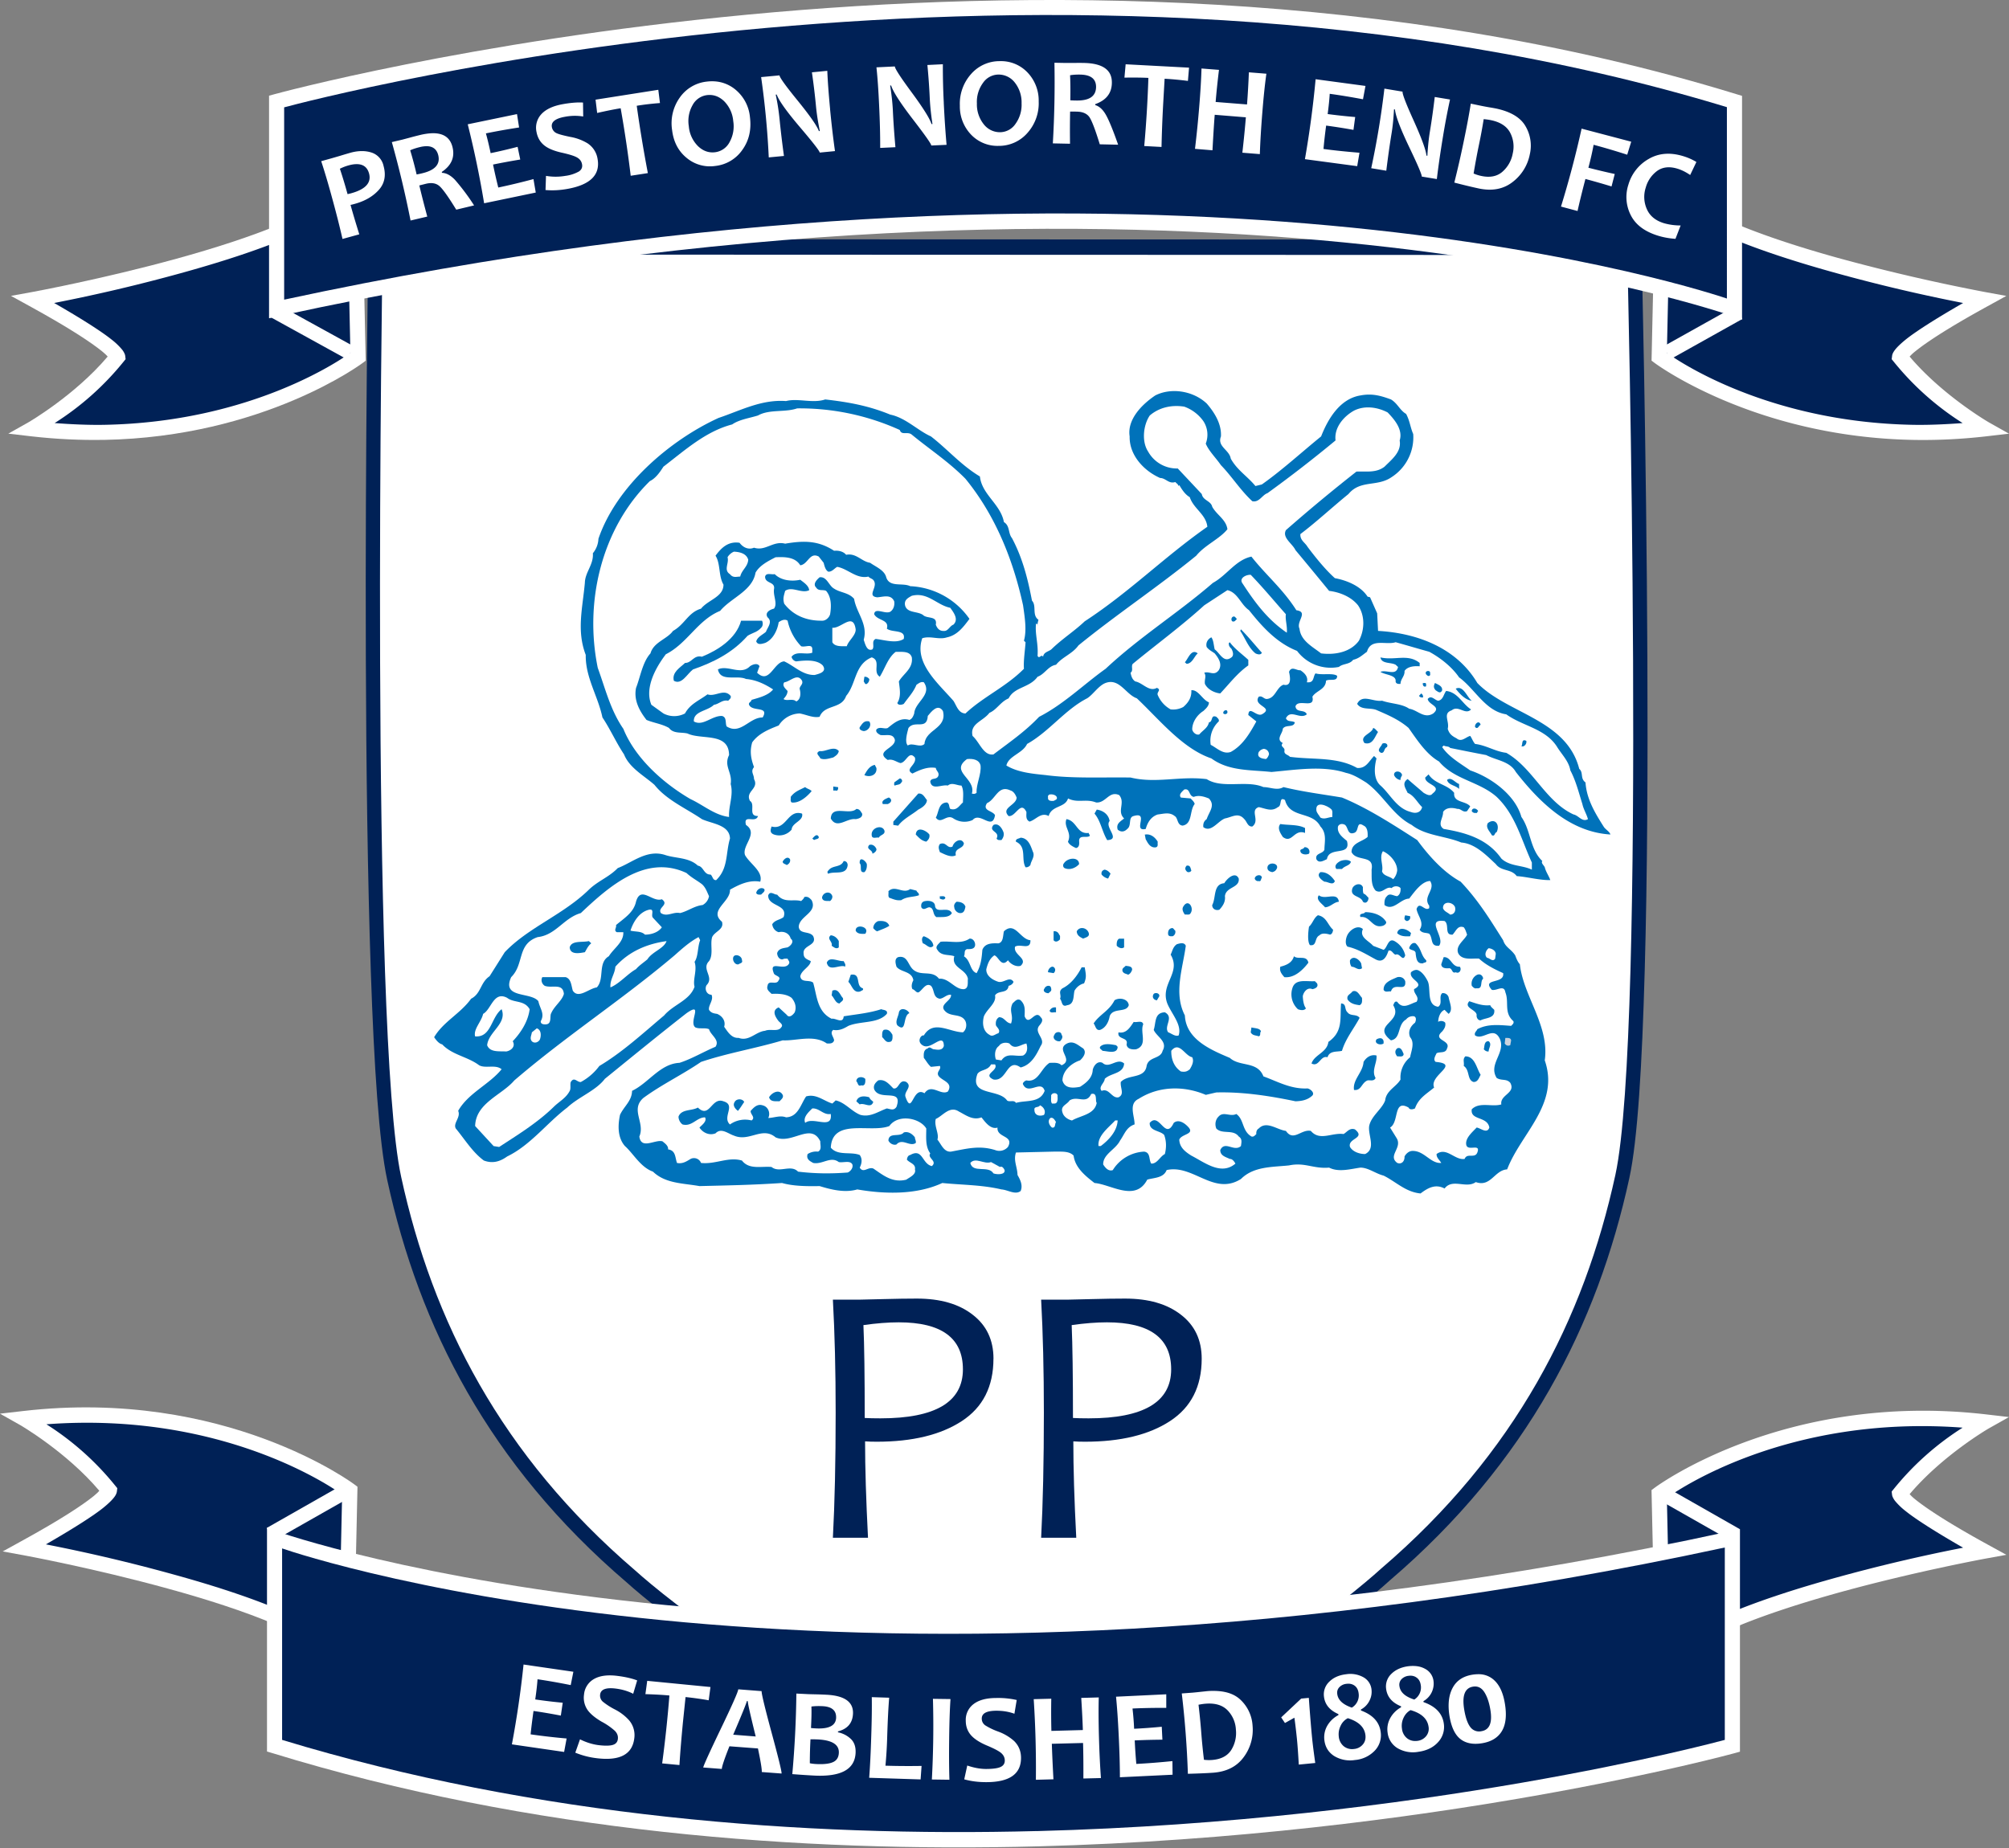
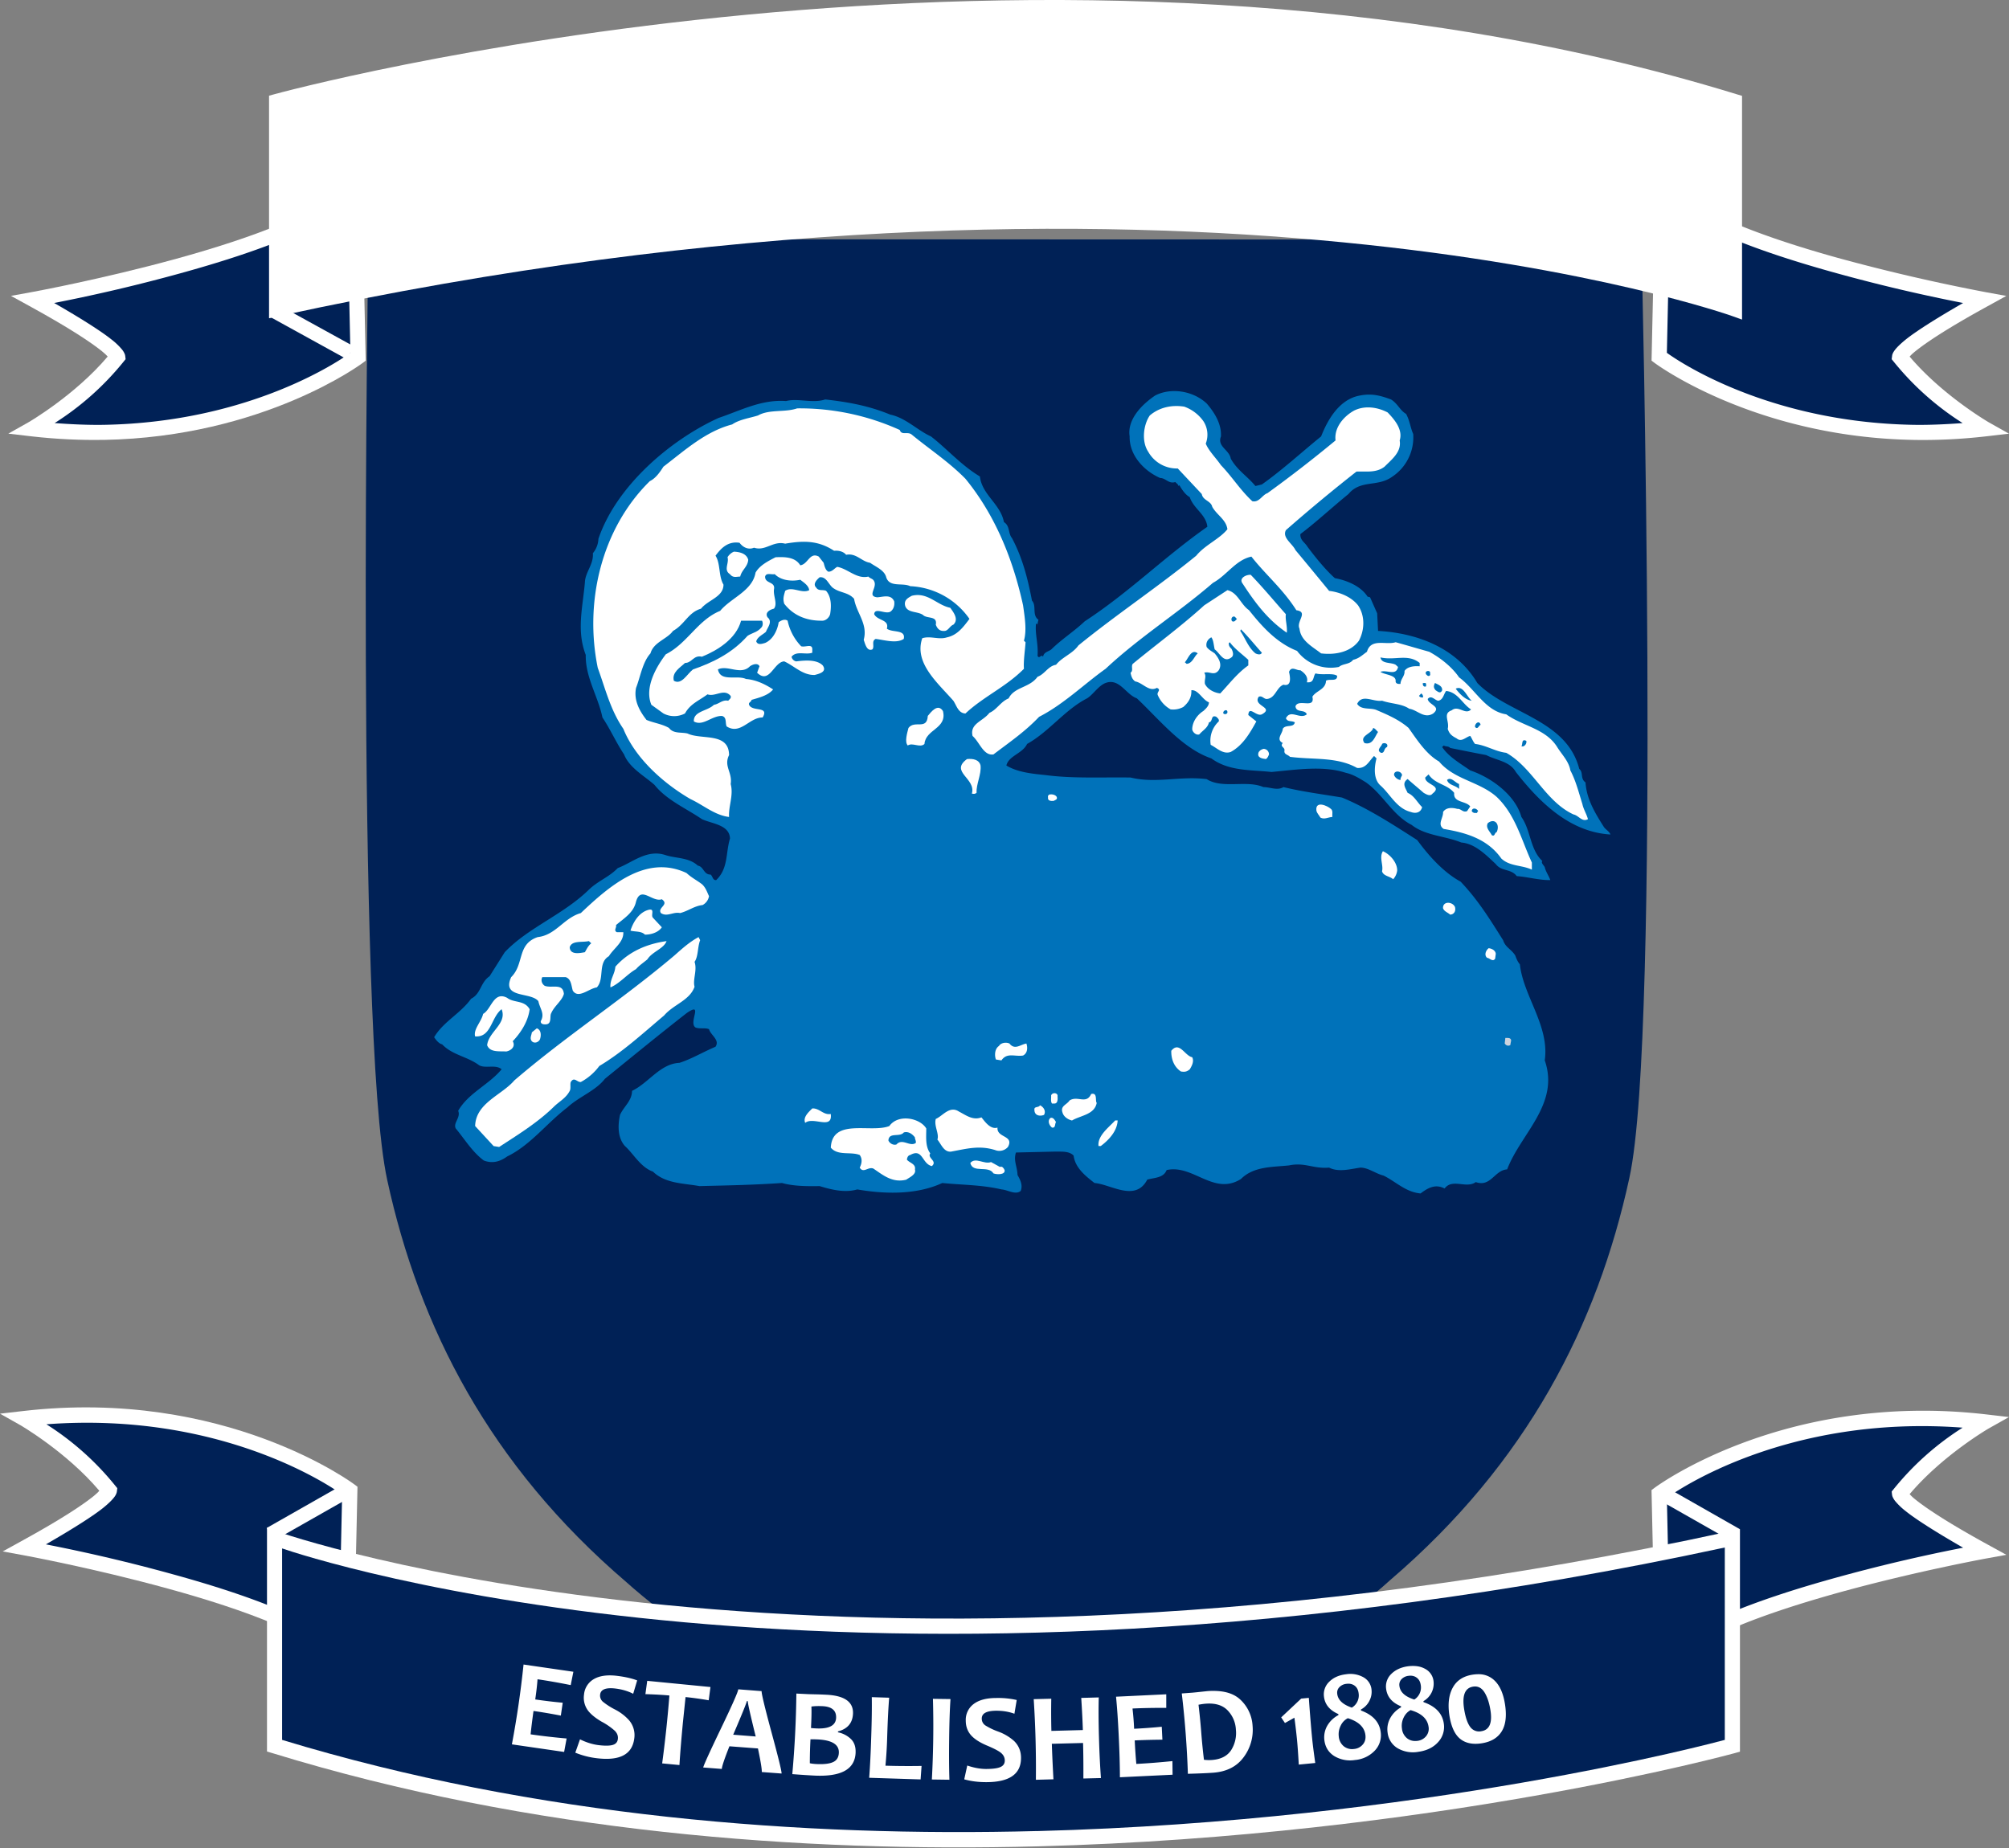
<svg xmlns="http://www.w3.org/2000/svg" width="500" height="460" fill="none">
  <rect width="100%" height="100%" fill="#808080" stroke="none" />
  <path fill="#002156" d="m250.88 445.73-.6-.17c-54.65-15.32-94.3-51.66-94.38-51.73-34.13-29.2-51.58-63.55-59.52-100.07-2.06-9.48-3.28-28.4-4.09-51.83-.8-23.44-1.15-51.27-1.24-77.96-.18-53.38.61-102.23.61-102.23l.04-2.2 316.79.1.05 2.19s1.22 48.7 1.46 101.93c.12 26.61 0 54.36-.66 77.74-.65 23.38-1.76 42.26-3.83 51.75-7.94 36.52-25.4 70.85-59.52 100.06-.08.07-39.84 36.91-94.51 52.25l-.6.17Z" />
-   <path fill="#fff" d="M405 63.48s4.83 193.1-2.96 228.95c-7.8 35.84-24.83 69.38-58.31 98.03 0 0-39.22 36.3-92.86 51.35-53.63-15.04-92.73-50.85-92.73-50.85-33.48-28.64-50.51-62.18-58.3-98.02-7.8-35.86-4.63-229.58-4.63-229.58l309.78.12Z" />
  <path fill="#0072BA" d="M300.32 100.43c2.05 2.38 3.71 5.15 3.55 8.2-1 2.55 2.1 3.32 2.44 5.53 1.6 2.89 4.15 4.39 6.14 6.82l1.6-.39c5.1-3.6 10.1-8.2 14.75-11.96 1.65-4.21 4.59-9.36 9.8-10.2 2.88-.55 5.04.06 7.59 1 1.66 1 2.21 2.71 3.76 3.6.94 1.72 1.05 3.39 1.77 5a11.77 11.77 0 0 1-5.37 10.73c-3.6 2.5-7.76.61-10.74 4.21-3.77 3.05-8.15 7.1-11.97 9.97-.11 1.55 1.16 2.1 1.77 3.16 1.83 2.44 4.38 5.65 6.81 7.81 2.94.55 6.43 1.94 8.14 4.6l.62.16 1.77 4 .22 4.37c9.8.55 19.55 4.26 24.7 12.96 7.37 7.65 22.22 9.03 25.37 21.38 1.11.95.17 2.38 1.56 3.38.27 4.2 2.43 7.7 4.6 11.13.5.67 1.37 1.1 1.6 1.83-10.08-.6-17.56-7.92-23.54-15.56-1.55-2.72-4.87-2.88-7.37-4.21-3-.56-5.99-1.17-8.97-1.77-.39-.5-1.12-.28-1.6-.61l-.4.38c1.61 2.44 4.55 4.1 6.99 5.82 5.26 1.77 11.23 6.15 12.73 11.58 2.38 3.37 2.1 8.03 5.21 10.97-.39.49.38 1.05.61 1.55.27 1.16 1 2.1 1.38 3.2-2.71.06-5.76-.82-8.36-.99-1.38-1.88-3.82-1.11-5.21-3-2.32-2.15-5.1-5.09-8.58-5.36-4.04-1.67-8.92-1.67-12.35-4.38-4.76-2.44-7.04-7.48-11.36-10.58-1.44-.88-3.16-2-4.99-2.38-5.7-1.88-12.35-.78-18.55-.22-5.2-.56-10.58-.17-14.96-3.38-7.2-2.44-12.96-9.7-18.55-14.96-2.72-.94-4.32-5.09-7.76-3.82-1.77.66-3.1 2.88-4.6 3.82-5.53 2.83-9.47 8.31-14.95 11.36-1.1 2.38-4.6 2.94-5.15 5.37 2.83 1.72 6.54 2.05 9.75 2.38 6.76.9 14.06.5 21.16.61 6.37 1.55 12.3-.44 18.94.4 3.94 2.49 9.92.16 14.12 1.98 1.67 0 3.44.94 4.99 0 4.77 1.17 9.7 1.78 14.56 2.6 6.6 2.72 12.91 6.88 18.73 10.59 2.88 3.93 6.54 8.03 10.8 10.35 4.43 4.66 7.31 9.42 10.58 14.58.55 1.77 1.94 2.15 3 3.76.21.55.55 1.55 1.16 2.22.88 7.97 7.42 15.34 6.2 23.92 3.77 10.92-5.99 18.23-9.36 27.14-3.16.18-4.05 4.5-7.81 3.16-2.33 1.72-5.82-1-7.76 1.6-2.27-1.2-4.15-.16-5.98 1.23-3.7-.33-6.15-2.94-9.2-4.44-2-.5-3.81-1.99-5.76-1.99-2.49.34-5.42 1.22-7.8 0-4 .34-5.99-1.38-9.98-.55-4.2.44-8.8.22-11.96 3.38-6.76 4.26-11.9-3.71-18.5-2.22-.77 2-3.1 1.88-4.82 2.38-2.94 5.65-9.02 1.17-13.13.84-2.38-1.84-4.81-3.83-5.2-6.82-1.16-1.22-3.17-.94-4.6-1l-9.75.23c-.67 2.05.33 3.49.39 5.6.66 1.15 1.38 2.54.78 3.98-1.34 1.05-3.16-.28-4.77-.39-4.93-1.16-9.86-1.1-14.73-1.6-6.32 2.93-14.13 2.82-21.16 1.6-3.1.9-6.48.06-9.37-.83-2.99.05-6.47.05-9.36-.77-7.47.5-13.51.6-20.55.77-4.04-.73-8.47-.6-11.57-3.6-3.1-1.1-4.87-4.49-6.98-6.37-1.94-2.21-1.72-5.43-1.22-7.76 1-2.16 2.94-3.43 3-5.98 4.1-1.94 6.97-6.75 11.8-6.97 3.09-1 5.92-2.72 8.96-4 1.17-1.71-1.22-2.88-1.6-4.37-1-.44-2.39 0-3.38-.44-1.84-1.22 2.16-6.59-2.22-3.55-6.81 5.32-13.3 10.63-20.33 16.34-2.21 2.94-6.53 4.49-9.36 7.15-5.1 3.87-9.14 9.36-14.96 12.18-1.77 1.28-3.65 1.83-5.81 1-2.83-2.1-4.65-5.15-6.98-7.98-.72-1.33 1.32-2.76.6-4.38 2.5-4.42 7.7-6.53 10.81-10.35-1.5-1.28-3.99-.11-5.6-1-2.87-2.16-6.7-2.54-9.19-5.2-.83-.17-1.55-1.11-2-1.78 2.28-3.87 6.54-5.87 9.2-9.58 2.5-1.27 2.28-4.04 4.6-5.6l3.77-5.98c5.8-6.1 14.29-9.2 20.71-15.34 2.44-2.44 5.1-3.22 7.42-5.6 3.66-1.38 7.32-4.81 11.97-3.2 2.66.82 5.76.55 7.97 2.6 1.45.22 1.45 2.27 3.16 2.21.56.45.5 1.44 1.39 1.39 3.05-2.94 2.33-6.65 3.44-10.36-.12-3.44-4.5-3.66-6.99-4.82-3.98-2.71-8.8-4.76-11.8-8.53-2.49-2.22-6.25-4.21-7.58-7.59-2-3-3.38-6.2-5.38-9.2-1.1-5.31-4.26-9.97-4.15-15.56-2.32-6.04-.78-11.68-.22-17.95.06-2.66 2.22-4.54 1.99-7.36a6.02 6.02 0 0 0 1.39-3.6c4.49-13.19 17.89-24.6 29.9-30.08 5.44-1.82 10.64-4.65 16.79-4.2 3-.78 6.6.65 9.75-.4 5.87.66 10.91 1.6 16.18 3.77 3.82.78 6.8 3.93 10.13 5.43 4.1 3.16 7.54 7.2 12.19 9.97.5 4.54 5.15 6.87 5.98 11.36 1.54.93 1 2.76 2 3.98 2.65 4.99 3.93 10.09 4.98 15.57 1.21 1.27-.06 3.6 1.61 4.76-.12.5-.28 1-.22 1.6 0-.21.05-.5-.23-.6h-.16c-.28 2.66.61 4.87.39 7.97.32.67.6.11 1 0 .16-.05.27.11.38.22.17-1.27 1.6-1.27 2.22-1.99 2.6-2.5 5.64-4.43 8.13-6.81 11.14-7.26 19.84-16.07 30.53-23.54-.33-3.1-3.44-4.5-4.38-7.37-1.16-.66-1.94-1.88-2.6-3l-.17.23c-.22-.56-.44-.56-.83-1-1.6.56-2.38-1-3.77-1-3.93-1.71-7.7-5.59-7.59-10.35-.66-4.21 3.05-7.97 6.38-10.2 3.87-1.98 9.35-1.21 12.79 2Z" />
  <path fill="#fff" d="M299.49 104.82a6.15 6.15 0 0 1 .6 5.6c.73 1.82 2.56 3.59 3.77 5.36 2.83 2.94 4.77 6.15 7.81 8.98 1.72.39 2.44-1.55 3.77-2a325.9 325.9 0 0 0 16.95-13.13c-.39-3.26 2.1-6.03 4.6-7.42 2.65-1.33 5.81-.88 8.36.45 1.88 1.93 3.83 4.37 3 6.98.5 2.82-1.89 4.65-3.77 6.53-2.1 1.61-4.55 1.11-6.99 1.22a421.83 421.83 0 0 0-17.55 14.57c-1 1.88 1.6 3.32 2.38 4.98 2.82 3.38 5.6 6.76 8.37 10.14 2.71.33 5.53 1.5 7.2 3.6 1.71 2.5 1.71 5.98.22 8.8-2.05 2.83-5.87 3.6-9.42 3.16-2.1-1.66-5.04-3.1-5.37-6.15-.89-1.82 2.32-4.15-.78-4.59-3.38-5.32-7.53-8.7-11.19-13.35-3.92.83-6.1 4.65-9.58 6.54-8.7 7.53-18.17 13.4-26.7 21.38-5.37 3.82-10.46 8.85-16.56 11.96-3.5 3.7-7.37 6.32-11.36 9.36-2.48.39-3.43-3.04-5.2-4.6-.72-3.1 2.55-3.6 4.2-5.75 1.84-.78 2.78-2.78 4.78-3.6 1.43-2.89 5.2-2.6 7.2-5.38 1.82-.67 2.6-2.66 4.6-2.99 1.54-1.94 4.08-2.71 5.58-4.82 9.31-7.59 19.95-14.68 29.3-22.32 2.22-2.71 5.83-4.16 7.77-6.6-.34-2.43-2.6-3.48-3.78-5.58-.32-1.5-2.33-1.56-2.6-3.17l-5.98-6.37a8.17 8.17 0 0 1-7.37-4.2c-1.66-2.5-1.21-6.6.4-8.98 2.32-2 5.42-2.71 8.58-2.21a9.95 9.95 0 0 1 4.76 3.6Z" />
  <path fill="#fff" d="M223.94 107.03c.44 1.44 1.94.28 2.99 1.16 4.43 3.65 9.13 6.7 13.34 10.97 7.43 9.08 11.86 20.1 14.35 31.51.44 3.1.95 6.21.22 8.81l.4.39c-.12 1.94-.56 4.76-.4 6.6-4.48 4.53-10.08 6.92-14.56 11.13-1.78-.06-2.22-2-3-3.16-3.93-4.5-9.85-9.42-7.75-15.57 2.05-.66 4.1.45 6.15-.22 2.6-.55 4.1-2.6 5.6-4.6a19.02 19.02 0 0 0-14.74-8.14c-1.94-.94-5.15.39-5.98-2.22-.44-1.77-2.61-2.6-4-3.6-2.15-.32-3.48-2.5-5.97-1.99-.78-.94-2.11-1.1-3-1-3.98-2.6-7.59-2.55-12.18-1.77-3.04-.78-4.88 1.94-7.75 1-1.44.61-2.78-.11-3.6-1.22-2.83-.44-4.55 1.27-5.98 3.21 1.27 2 .71 5.04 1.98 7.2 0 3.1-3.82 3.77-5.59 5.99-3.21.94-4.04 3.93-6.98 5.54-1.44 2.05-4.82 2.76-5.6 5.59-1.98 2.16-2.54 5.92-3.59 8.59-.62 3.04.83 5.7 2.6 7.97 1.66.72 3.88 1 5.6 2 1.1 1.49 3.04 1 4.6 1.38 3.48 1.66 10.3-.39 10.35 5.38-1.39 2.76.88 4.31.4 7.2.76 2.81-.57 5.48-.4 8.2-3.6-.45-6.37-2.95-9.58-4.44-6.6-3.82-13.74-10.08-16.73-17.5-3.22-4.66-4.49-10.03-6.37-15.18-3.38-16.45.94-34.68 12.96-46.48 1.5-.71 2.6-2.37 3.38-3.59 5.43-4.16 10.53-8.8 17.11-10.52 1.78-1.23 4.28-1.56 6.43-2.23 2.83-1.6 6.7-.71 9.75-1.77a60.38 60.38 0 0 1 25.54 5.38Z" />
  <path fill="#fff" d="M186.22 139.32c-.11 1.77-1.6 2.5-2 4.2-.94 0-1.77.4-2.55-.6-1.66-1.05-.16-2.71-.6-4.21.33-.6 1-1.17 1.6-1.39 1.44.06 3.1.45 3.55 2Zm18.77.78c.22.82.44 1.82 1.16 2.2.94.06 1.5-.83 2.22-1.2 2.7.49 4.82 3.1 7.75 2.42.5.56 1.1.45 1.44 1.17.83 1.6-1.88 3.71.78 3.99 1.55-.11 3.38-.83 4.21 1 .16 1.1-.22 2.1-1 2.6-1.27.66-3.82-1.16-3.99.6.83 1.67 3.82 1.28 3.16 3.6 1.33 1.06 4.76.12 4.2 2.56-1.82 1.21-4.75.27-6.97 0-1.16.5-.22 1.88-.83 2.6-1.39.6-1.83-1.44-2.16-2.39 1.1-3.93-1.83-6.7-2.39-10.19-1.38-1.6-3.43-1.5-4.98-2.54-1.33-.72-1.77-3.05-3.6-2.83-.78.67-1.77 1.72-.83 2.6.56.9 1.66.4 2.44.78 1.33 1.55 1.33 3.82 1 5.81-.22.84-1.11 1.67-2 1.62-3.77.05-7.09-1.22-9.42-4.22-.39-1.27-.1-2 .23-3.21 1.77-1.22 4.1.78 5.98-.16-.11-1.17-1.39-1.94-2.22-2.6-2 .44-4.7.27-6.36-1.4-.84.18-2.11-.44-2.39.61-.05 1.83 2.6 1.17 2.21 3.16-.22 1.72.95 3.55 0 4.82-.94.22-2.37.94-1.6 2.16 1.33 1.11 0 2.5-.4 3.6-.7.67-2.09 1.22-2.42 2.38.38 1.06 1.6.56 2.21.4 1.94-.84 3.05-3.1 3.38-5.16.61-.44 1.5-.89 2.22-.38a13 13 0 0 0 3.38 6.37c1.16.32 2.93-.84 2.76 1v.6c-1.6.61-3.93-.56-5.15 1 .06.55.61 1.1 1.17 1.16 2.21-.28 5.1-.5 6.58 1 1.17 1.66-.99 2.1-1.98 2.38-3 .1-5.05-2.22-7.6-3.38-2.6.11-3.65 5.82-6.75 2.82.22-.55.38-1.1.6-1.6-.44-.94-1.77-.45-2.38 0-2.33 2.33-5.48-.4-7.97.77.6 3.22 4.76 1.33 6.98 2.39 2.55.21 4.81 1.33 6.75 2.6-1.21 1.5-3.49 2.05-5.37 2.6 0 .5-.83.61-.61 1.22.78 1.83 5.1.22 3.38 3.16-3.32-.05-5.49 4.43-8.97 2.22-.39-.9.1-2.27-1.16-2.6-2.55-.07-4.72 2.65-6.99 1.37-.16-2.6 3.39-2.54 5-4.15 1.26-.17 2.1-1.33 3.54-1 .33-.38.83-.66.6-1.22-1.65-1.93-3.82.33-5.75-.38-2.05 1.55-4.28 2.33-5.6 4.76a5.75 5.75 0 0 1-5.37 0l-3-2.16c-1.71-4.15 1-9.14 3.6-12.57 5.38-2.72 7.93-8.53 13.52-10.8 2.72-3.28 8.03-4.94 8.81-9.53 1.05-1.83 3.16-2.88 4.98-3.82 2.39-.11 4.88-.06 6.15 2 1.94-.23 2.33-3.38 4.6-2.17l1.22 1.55Zm106.3 2.99c3.2 3.32 5.92 6.64 8.74 9.8-.21 1.38.4 2.93.23 4.6-4.65-3.16-7.76-7.26-10.97-12.19-1.1-1.39.94-2.32 2-2.21Z" />
  <path fill="#fff" d="M310.85 151.88c3.43 4.32 7.03 8.2 11.96 10.14a10.47 10.47 0 0 0 10.42 3.99c1.05-.89 2.6-.55 3.54-1.77 1.5-.34 2.32-1.22 3.44-2 .99-3.48 4.76-1.6 7.14-2.38 2.82.78 5.6 1.61 8.37 2.38 2.76 1.5 5.64 3.77 7.42 6.37 3.98 2.89 6.53 8.42 11.74 9.2 4.04 2.93 9.64 3.5 12.57 7.98 1.16 1.94 3 3.65 3.38 5.98 1.38 2.6 2.1 5.54 2.99 8.36.28 1.33 1.05 2.5 1.39 3.77-1.44.83-2.33-.94-3.6-1.17-7.04-3.26-10.08-11.57-16.73-15.34-2.77-.33-4.98-1.88-7.76-2.21-.55-.61-.77-1.39-1.21-2-1.11.28-2.17 1.66-3.39.61-1.16-.6-1.82-1.1-2.21-2.38.5-1.88-1.33-3.82 1-4.6 1.66-1.38 3.38 1.28 4.81-.22-2.15-1.33-3.25-4.27-6.2-4.6-.66.83-.72 2.22-1.99 2.44-.89-.17-1.72-1.5-2.6-.44.22 1.5 3.49 1.83 1.38 3.6-2.27 1.44-3.93-.88-5.98-1.17-1.83-1.27-4.54-1.22-6.76-2-2.27.34-4.93-1.76-6.2.78 1.05 1.67 3.43.84 4.98 1.61 2.72 1.17 5.43 2.33 7.81 4.38 2.1 2.94 4.38 6.54 7.59 8.36 3.77 4.54 9.97 4.94 14.34 8.81 4.72 4.49 6.16 10.74 8.76 16.34v1.77c-2.44-1.16-5.48-.77-7.6-2.77-3.53-5.03-9.13-6.48-14.34-7.36-1.71-1.11-.05-2.77-.16-4.22.78-1.21 2.38-1.1 3.54-.77.95-.1 1.4 1 2.44.55l.78-1.16c-1.06-1.44-4.27-.88-3.99-3.38-1.72-2.16-4.82-2.16-6.37-4.6l-.84.78c-.1 1.83 4.44 2 1.83 3.99-.6.83-1.6.16-2.21-.17-1.33-1.16-2.55-2.16-4-3.44-1.54 1.06-.49 2.28 0 3.44 1.62.66 2.39 2.38 3.61 3.55-.33 1.38-1.6 1.66-2.77 1.22-3.6-.89-5.1-4.38-7.59-6.6-1.82-1.6-1.55-4.65-.99-6.75l-.61-.6c-1.33 1.37-2 3.15-4.22 2.98-5.03-2.82-10.85-2-16.72-2.77-.45-.55-1.44-.55-1.38-1.44.27-1-1.23-1-.4-2-1.82-.93 0-2.38 0-3.54.72-1.16 2.72-.17 3-1.61-.94-.5-1.72 0-2.22-1 1.17-2.38 3.5.4 5.2-.99-.5-1.33-2.64-.28-2.82-2 .72-1.99 4.93.78 4.21-2.38.88-1.5 3.32-1.77 3.39-3.99.88-.55 2.87.34 2.76-1.22-1.05-.77-3.71-.1-5.37-.6-.61.72-.33 2.1-1.61 2.22h-.55c.44-1.39-.67-2.39-1.61-3-.94.11-2.21-1.16-2.82.4.16.82.89 3.76-1.39 3.2-1.77.67-1.99 3.38-4.15 3.55-.78 0-1.11-.89-2-.56-1.6 2.33 4 2.6.78 4.38-1.39.66-3.21-2.27-3.38.17l2 1.6c-1.61 2.93-3.38 5.98-6.38 7.6-1.93.66-3.43-1-4.98-1.78a6.54 6.54 0 0 1 2-5.82c.16-.55-.28-.83-.61-1.16-1.45-.6-.78 1.27-1.83 1.38-.28 1.39-1.55 2-2.39 3-.66.27-1.6-.4-1.77-1.22 0-1.89 1.28-3.67 2.77-4.6.66-.61 1.39-1.27 1.39-2.16-1.62-.61-2.66-3.21-4.38-3 .1 1.78-.72 3.05-2 4.16-.93.5-2 .73-3.15.6a7.28 7.28 0 0 1-3.22-3.6c-.27-.76 1-1.26-.21-1.76-1.95 1.1-3.5-1.27-5.38-1.6-.83-.56-1-1.4-1.17-2.17.78-.5.06-1.6.56-2.21 5.93-4.88 12.13-9.42 17.79-14.57l5.76-3.77c2.6.61 3.32 3.6 5.37 4.98Zm-74.35-.59c.84 1.16 2.17 2.88.78 4.2-.88.29-1.33 1.67-2.38 1.56-1.1.05-1.66-.66-2-1.55.45-2.33-2.2-1.39-3.2-2.44-1.39-.94-3.72-.44-4.39-2.16-.44-1.5.62-2.05 1.62-2.6 3.98-1 6.2 2.32 9.58 2.99Z" />
  <path fill="#0072BA" d="M307.85 154.05c-.33.34-.6.84-1.16.61-.33-.27-.28-.94.17-1.16.55-.22.66.39 1 .55Zm-118.2.45c.27.5.27 1.33-.23 1.77-.93 1.11-2.27 1.27-3.37 2-3.77 4.26-8.59 6.64-13.58 8.36-1.5 1.16-2.82 3.93-4.76 2.83-.55-2.11 1.55-3.27 2.78-4.44 1.71 0 2.15-2.05 4.2-1.55 3.83-1.55 8.53-4.43 9.75-8.97h5.2Z" />
-   <path fill="#fff" d="M212.96 156.66c.06 1.5-1.83 2.83-2.21 4.2-1.05-.05-2.94.23-3.6-1v-3.6c2.21.23 5.2-3.98 5.81.4Zm13.97 6.97c.39 2.77-2.1 4.05-3.22 5.99.17 1.65.67 3.7-.39 5.37.28.66 1.17.44 1.61.22 1.22-1.72 2.39-2.89 3.16-4.76.55-.34 1.05-.83 1.83-.62 2.16 3.1-2.22 4.93-2.39 7.76-.21.61-.5 1.38-1.21 1.61-2.22-.67-3.82.77-5.37 2-.78.38-2.05-.46-2.83.38-.28.72.6 1.16 1 1.38 1.33.22 3.15-.55 3.6 1.22.1 2.16-5.1 2.78-1.77 4.99 1.27-.33 2.1.5 3.15.77 1.5-.16 2.05-3.21 3.6-1.38.55 1.83-2.7 2.88-.61 3.99 1.78-.89 3.77-1.77 5.82-1.4.06.73.94 1.12.61 2-.44 1.06-1.77.34-2 1.4.4 2.26 2.88.65 4.38.99 1-.89 2.27 0 3.38 0 .66 1.16.38 2.99.38 4.2-.93.78-1.5 2.11-3.15 1.61-.4-.5-.11-1.27-.83-1.6-2.16.05-2 2.43-2.77 3.76 1.27 1.84 2.66-1 4.38.22a5.02 5.02 0 0 0 4.76.4c1.88-2.22 4.93 2.77 5.59-1.22-.61-1.17-3.26-1.06-1.99-3 2.16-.93 2.77-4.6 5.81-3.16.83.23 1.28 1.06 1.56 1.78-.06 1.94-4 2.54-2 4.6 1.78.27 3-3.99 4.44-1 0 .88-.23 1.88.77 2.38 1.6-.44 2.83-2.43 4.76-1.39.78-2.7 4.1-2 4.82-4.37 2.44 1.22 4.43 0 6.98 1 2.44.22 3.21-3 5.76-1.83 1.6 1.94-.66 3.99 1.22 5.81-.94.78-2.05 1.28-1.6 2.78.77.66 1.65.6 2.38-.17 1.16-.83.16-2.88 1.6-3.22 3.99-1.16-.38 4 3 3.22.44-1.61 1.32-3.05 2.98-3.6 1.5-.17 2.94-.66 4.21.38.9.5.56 2.27 2 2.39 2.5-.44 1.66-3.71 2.99-5.37-.11-.56-.6-.94-1-1.39l-2.44-.22c-.6-.78.28-1.44.84-2 1.54-.38 1.05 1.61 2.38 1.83 1.27-.5 2.65-.05 3.76.4 1.67 1.76.06 3.26-.55 5.14-.72.5-.94 1.22-.83 2 1.94 1.43 3.6-1.5 5.37-2.17 1.78-.33 3.32-1.6 4.82.17.66.61.83 1.94 2 1.83 2-1.5-.72-4.04 1.6-4.82 1.72.34 3.16 1.22 4.76 0 1.11-.34.17-2.71 1.77-1.77 1.23 4.7 6.76 2.66 8.81 6.59 1.67 1.72 1 3.99 1 5.76-.38 1.1-2.38.83-2 2.38.62 1.16 1.84.33 2.62 0 .55-3.32 6.08-.6 4.98-4.54-1.17-1-2.5-1.94-2.22-3.6.34-.77 1.27-.72 1.77-.38.78.66.61 2.54 2.22 1.98 1.38-.39.44-3.1 2.38-1.82 1.05.44 1.05 1.94 1 2.82-1.33 1.22-4 1.44-4 3.77 1.23 2.5 5.71.55 4.99 4.38.06 1.88-.22 3.82 1 5.2 1.61 1 2.6-1.21 3.99-.61.5-.6 1.71-.6 2.21 0 .06.56 0 1.56-.82 2-.84 0-1.84-.89-2.55 0-.61.55-.67 1.38-.61 2.22 2.21 1.6 3.93-1.56 6.14-1.61 1.22-1.55 3.1-4.33 5.2-4.38 1.45 2.16-1.93 3.88-.21 6.15v.6c-1.16.95-2.38-1.93-3.16.23.28 1.72 2 3.32.78 5.15.56.94 1.6.67 2.38 1 1 1.16.16 3.2 2.44 2.99 1.66-2.05-3.6-6.81 1.38-6.15 1.28.89-.16 3.55 2 3.38.88-.94 1.27-2.38 2.77-1.83.44.55.6 1.22.83 1.83-.61 1.38-2.94 2.72-2.22 4.6.94 1.93 3.6 1.22 5.21 1.38 1.66 1.55 3.88 2.66 5.98 3.6.5 2.83-5.48 1.16-2.82 4.16 1.21.33 3.05-1.39 3.37.6 1 2.5-.44 5.05 2 7.2.22.56-.27.84-.55 1.17-3.05-.22-5.82-.55-8.42.83-.17.5-.84.83-.56 1.55 2 1.33 4.55-2.49 6.15.83 1.55 3.5-2.94 6.26-.78 9.75 1.22.78 2.44.11 3.39 1.22 1.43 2.6-2.61 2.94-2.23 5.37-2.32.72-5.42-.72-7.36 1.22-.4 2.83 3.88 1.66 4.38 4.54-.56 1.67-2.17.12-3.16 0-1.1 1.17-2.83 2.6-2.6 4.22.27 1.88 3.7-.45 2.77 1.99-.61 1.6-2.55 0-3.16 1.6-2.44.4-4.5-3.05-6.98-1.22-.06.95.77 1.5 1.16 2.22-2.65.22-4.2-3.04-7.14-2.99-.9 0-1.61.67-2 1.38.06 1.17-.72 2.05-1.82 1.6-2.44-1.82 1.38-3.76-.17-6.2l-1.61-2.6c2.33-1.32.72-7.14 4.6-4.98.28.66 1.17.44 1.6.22.9-2.55 2.72-3.49 4.77-5.2-1.34-3.06 6.65-5.82.39-6.38-.72-.55-.06-1.55.22-2.16.83-.44 2.27.11 2.6-1.21 1.06-2.11-3.77-1.94-1.21-4.21.5-.61.94-1.28.76-2.16-.38-.5-1.27-.56-1.76-.23.05-1.16.5-2.55 1.6-2.99l1 1c1.17-.94.28-2.66 0-4.16a1.45 1.45 0 0 0-1.6-.99c-.95.88.21 2.6-1 3.38-3-.4-1.72-4.55-2.6-6.37-.5-1-1.28-2.16-2.16-2.6-.67-.45-1.5-.06-2 .38-.61 1.94 3.77 2.66.77 4.2-.17 1.17 1.45 1.9.61 3.16-1.66.5-3.38 2-4.81 0-.67-.27-.78.45-1 .84 2.6 4.27-5.54 4.81-.56 8.75 2.6-.44 1.5-3.87 3.77-5.2a2.1 2.1 0 0 1 2-.78c.66.28.44 1.16.21 1.6-1.1.83-1.82 2.17-1.21 3.6 1.21 1.39.27 3.44 0 4.99a6.47 6.47 0 0 0-2.39 5.54c-1.05 1.83-3.54 2.72-3.82 5.2-.77 2.17-3.49 3.88-3.98 6.38-.34 2.32 1.77 5.59-1 6.97-1.5 0-3.1-.6-3.77-1.76-.66-2.23 4.04-2.1 1.22-4.38-1.33-.45-1.94.66-2.82 1.16-2.94-.4-5.93 1.83-8.15-.78-2.38-.5-4.32 2.77-6.2 0-2.22-.28-4.82-2.6-6.76-.6-.6.32-.66 1.05-.6 1.38-.34.33-.67.78-1.22.61-2.39-1.39-1.78-4.21-3.77-5.6-1.5.78-3.16-.72-4.38.61-.83.78-1 2-.6 3 1.48 1.55 4.2.1 5.59 2 .94.6.66 1.49.55 2.37-1.72 1.55-3.99-1.44-5.15 1 0 1.44 1.38 1.72 2.38 2.21.66-.05 1.16.73 1.39 1.16-3.55 3.06-7.7-.32-10.97-1.99-1.5-.94-2.94-2.04-3-3.99.61-1.5 4.22-1.27 2-3.37-.72-.73-2.21-1.78-3.38-.78-2.16 4.54-3.54-2.83-5.98 0-.11 2.05 2.6 1.88 3.6 3 .6 1.6.55 3.26.17 4.75-1.22.61-1.89 2.44-3.38 2.38-.67-.94-.11-2.76-1.78-2.98a9.74 9.74 0 0 0-7.8 4.6c-1.11.38-1.89-.62-2.39-1.4-.05-2.6 3.1-3.7 4.21-5.97 1.1-1.55 1.55-3.33 3.6-4 .06-1.99-1.6-5.14 1-6.36 5.04-3.21 11.24-3.32 16.73-1l2.6-.6c6.7-.18 13.4.88 19.72 2.2 1.6-.05 3.04-.33 4.2-1.43.62-.67-.43-1.61-1.2-1.77-4.16.21-7.43-1.72-10.98-3-1.5-3.87-5.87-2.32-8.36-4.6-4.54-1.93-10.91-4.53-11.19-10.57-2.83-5.48-.55-11.58.23-17.34-.4-1-1.62-.55-2.22-.39-1 .67-1.11 1.72-1.55 2.6 2.71 4.55-2.66 7.26-.84 12.13 1.05 2.6 3.71 5.33 2.83 7.98-.89.33-1.78-.5-2.6-.78-1.16-1.55 1.55-3.7-.83-4.98-2.66.11-2.17 2.55-2.77 4.38.72 1.71 3.54 2.87 2.21 5.2-.5 2.1-3.5 1.4-3.98 3.77-.5 3.27-4.55 2-6.43 3.99-.17 1.55 1 3.05-.56 3.82-1.71.34-2.32-2.38-4.2-1.6-.9-1 .72-1.95.77-3 1.55-1.5 4.66-1.22 4.82-3.82-1.72-1.55-3.71 1.44-5.38-.16-1.32-.62-2.27.88-2.43 1.77-.11 2-1.6 3.2-3.16 4.2-1.82.34-3.82.45-4.38-1.6.06-2.38 2.17-4.26 4.38-4.99.84-.77 1.72-2 .77-2.98-1.21-.72-2.37-2-3.98-1.23-3.05 1.5 1.83 4.05-1.39 5.44-.77-.78-1.93-.61-2.98-.61-2.16 1.32-2.78 4.98-5.76 4.37-.45.11-1.06.66-.84 1 1.33 2.77 4.5-1.27 5.37 1.6-1.16 3.1-4.65 2.27-7.14 3-.5-.84-1.61-.11-2.22-.61-2.1-3-9.41-1-7.37-6.6.78-1.16 2.6-.77 3.39-2.38h.99c.95 1.6-3.26 2.44-.38 3.77 3.43.55 3.26-5.48 6.75-3 2.66-.65 3.93-3.15 4.99-5.36 1.38-1.78-1.72-3.21-.39-5 .5-.6 1.22-1.43.39-2.15-1.38-2.1-2.88 2.5-3.99-.22 0-1.44.28-2.77-1-3.99-.83-.55-1.38.22-2 .77-.99 2.05.34 2.89-.38 5-1.33-.12-1.6-1.56-2.99-1.56-.72.44-.88 1.16-.78 2 .28.6 1.22 1.21.61 2-.72.16-1.44.98-2.21.38-1.66-.89-1.83-2.94-1.39-4.6.84-1.94 3.16-3.27 2.77-5.21.89-1.38 3.1-.33 3.38-2.38.5-.11 1.05-.44 1.22-1-.94-1.49-2.38.34-3.77 0-1.55-.5-3.1-1.55-3-3.15.34-1.28.73-2.55 2-3.44 1.06.28 1.72 3.15 3.39 1.22.66 1 2.05 1.72 3.15 1.39 2-1.83-1.94-2.72-1.38-4.77 1.38-.83 3.88 1 3.82-1.6-2.6-.23-3.82-4.77-6.6-2.22-.27 1.1-.1 2.72-1.38 3-1.6-.06-3.32-.06-3.98 1.6-.17 2.05-.34 3.88-1.44 5.81-1.72-.6-1.4-3.1-3.16-4.2.39-.56-.11-1.45.77-1.78.78 0 1.78.06 2-.83.16-.83-.45-1.89-1.38-1.77-2.17 1.44-4.77.5-7.2.77-.5.56-1.45 1.22-.79 2 .95 1.6 2.78 1.1 4.21 1.6-.82 2.93 2.89 3.1 3.39 5.6-.12.77.27 2.43-1 2.6-2.27.11-3.71-2.83-6.2-2.6-1.72-2.22-4.38-.55-6.37-2.22-1.4-1.16-1.4-3.65-3.77-3.16-1.05.4-.62 1.72-.44 2.39 1.1 1.44 3.82 1.05 4.2 3.37-.33.61-.6 1.5-.22 2.22.67.11 1.1 1.33 1.83.56.83-.67 1.6-2.17 2.77-1.4.94 1 .44 2.94 2.22 3.22 1-.1 1.66-1.1 2.77-.99.22 1.55-3.22 2.43-1.39 4.15 1.44 1.44 4 .44 4.99 2.44.38.89.22 2.1-.62 2.76-3.37-.05-7.36-3.2-9.74.78-.5-.11-.89.44-1 .83-.28.83.33 1.5 1 1.78 2 .82 4.93-3.39 4.98 0-.38 1.33-1.88.88-2.6.82-.44-.1-.95-.77-1.38-.21-1.11.33-1.06 1.43-1 2.37.6.73 1 1.56 1.77 2.23l2.22-.23c.44.83-.89 1.39-.39 2.38.77 1.33 3.82 1.67 2.38 3.99-1.83 1.05-4.1-2.1-5.82.44-2.99-1.93-3.05 5.82-4.76.78-.28-1.33 1.83-2.44.22-3.6-1.83-.83-1.77 1.94-3.21 1.6-1.11-1.1-2.1-2.38-3.77-1.99-.72.6-1.27 1.22-1 2.21 1.4 3.1 7.26-.44 5.55 4.38-.67 1-1.45.56-2.39.39-2.1.72-4.1 2.27-6.59 1.6-2.16-.83-3.82-3.1-6.15-3.6l-.83.78c-2.16-.66-4.04-2.5-6.53-1.77-1.39 2.05-2 5.1-5 5.2-1.48-.55-2.93.12-4.42.17.6-1.21 0-2.82-1.39-3.15-1.38-.45-2.27.6-2.99 1.38-.1.88 1.28 1.6.23 2.38a6.52 6.52 0 0 0-5.38 1c-2.04-1.83 1.6-4.82-1.6-5.76-3-1.16-3.44 4.43-6.38 1.55-1.55.88-4.04.33-4.81 2.21-.06.56.28 1.5 1 2 2.38.6 3.49-1.77 5.59-1.77.55 1-.83 1.94-1.39 2.54.84 1.28 2.44 2.05 4 1.44 1.43-1.5 3.15.11 4.58.56 3.83 1.66 7.04-2.38 10.37.44 4.1 1.82 8.8-3.82 11.13 1-.06.89.44 2-.55 2.55a4 4 0 0 0-2.6.6c-.45 1.28.6 1.78 1.38 2.22 2.33.44 4.32-1.77 6.37-.22 1.16.22 2.83-.5 3.38.6.27.95-.61 1.78-1.16 2-4.33.33-8.2.28-12.36-.22-1.83-1.88-4.65.44-6.6-1.16-2.59-.23-5.58.72-7.36-1.6-3.43-1-6.53.99-10.19.6a1.87 1.87 0 0 0-2.6-1c-1 .61-2 1.28-3.38 1-.5-1.38-.28-3.1-2.22-3.38.11-.94-.88-1.55-1.38-2-1.83-.55-5.32 2.17-5.77-1.2 1.5-3.45-2.32-6.66 1-9.6 4.6-3.37 9.64-5.75 14.35-8.97 6.6-2.21 13.63-3.37 20.33-5.37 3.38.17 7.7-1.5 10.97.77.72.06 1.6.06 1.82-.77-.1-.89-1.16-1.82-.22-2.6 1.5.27 2.66-.34 3.77-1 3.1-1.28 7.37-.5 9.58-3 .34-1.05-1.1-.93-1.38-1.16-3.05 1-6.31 1.28-9.36 1.78-.17 1.99-2 .38-3 .61-3.65-1.78-3.65-5.76-4.6-8.98-.94-.83-2.99.12-3.2-1.6.28-1.55 2.49-2.38 2.6-3.77-.84-.44-1.77-.66-1.77-1.83-.34-2.22 3.5-1.94 2.38-4.38-.95-1.38-3.43-.38-3.6-2.37.17-2.66 4.76-3.5 3.2-6.6-.5-.55-.98-1-1.82-.77-.1.39-.44.66-.78 1-1.93-.56-4.25.6-5.97-1.6-.73.05-1.72-1.06-2.22.16-.17 2.82 4.98 2.21 3.82 5.42-.88.73-2.1.67-2.82 1.78.05.77.6 1.71 1.6 1.99 1.38-.33 2.66.33 2.99 1.6 1 .73-.05 1.83-.77 2.17-1 .22-2.22.22-2.6 1.43 0 .73.5 1.67 1.38 1.56.34-.22.77-.17 1.22-.17.1.39.55.66.39 1.16-1.06 2.22-5.32-1.16-3.77 2.6.39.56 1.88.68 1.16 1.61-.55 1.39-2.55-.27-2.77 1.39-.33.94.44 1.44 1 2 1.55-.06 3.6-.06 4.99 1 .88 1.04 1.27 2.32.77 3.6-.33.5-1.33 1.6-2 .6l-1.99-1.83c-1.83.73-.83 2.39 0 3.44.45.44 1.22.94.61 1.55-.77 1.16-2.77.27-3.99.83-2.32.22-3.98 2.72-6.59 1.77-1.77.11-2.7-1.5-3.6-2.77.45-1.5-.55-2.72-1.77-3.21-.78-.11-1.5-.22-2-1-.22-1.16 1.22-2.43.62-3.76-1.23 0-1.78-1.44-1.23-2.39 2-1.99-1.38-3.98.62-5.98 1.16-1.66.22-4.15.77-5.98.66-1.44 3.05-1.89 2.44-3.82-3.38-2.83 2.16-4.93 2-7.98 2.26-1.27 4.76-2.49 7.53-1.99.77-2.55-2.5-4.38-3.78-6.6-.88-2.43 3.44-5.37.23-7.53-.72-2.82 2.38-.28 3-2.22-2.61.06-.56-2.87-2-3.76-1.28-2.38 2.33-2.99 1-5.43 0-1.22-.95-1.83 0-2.99-.84-2.27-1.06-4.05-.45-6.15 1.66-2.32 4.37-3.32 6.6-4.21a6.38 6.38 0 0 1 5.2-2.99c1.66.28 3.32 1.17 4.98.83 1.22-3.16 5.43-1.82 6.6-5.2 2.55-3 2.05-7.82 6.37-9.59 2.43.83.1 3.6 2 4.82 1.32-2.1 2.04-4.76 3.97-6.2 1.5.05 3.5-.28 4 1.38Zm-27.32 5.82c.34.89-.55 1.22-.6 2 .32 1.05.32 2.65-.84 3.15-.83-.83-2.43 0-3.16-.6.5-.62.95-1.11 1-2-.55-.61-1.44-1.34-.82-2.16 1.49-.17 3.26-2.39 4.42-.4Z" />
  <path fill="#fff" d="M234.68 176.99c1.1 4.43-4.32 4.49-4.6 8.2-1.1 1.05-3-.45-4.15.38-.83-.88-.17-3.05.17-4.37 1.55-2.05 4.59.66 4.81-3 .83-1 2.5-3.2 3.77-1.21Zm81.15 10.79c-.16.4-.33.9-.78 1.16-.88-.1-2.38-.32-1.77-1.76.45-.56.6-.56 1.17-.78.77 0 1.38.61 1.38 1.38Zm-71.79 2.78c.23 2.21-1.1 4.6-1 6.81-.44.28-.6.28-1.16.17 1.1-3.82-5.6-5.38-1.22-8.59 1.44-.16 3.05.11 3.38 1.6Zm18.95 7.8c.28.67-.4.78-.78 1-.61.05-1.5 0-1.38-.83-.06-.44 0-.56.39-.78.71-.1 1.49.11 1.77.61Z" />
  <path fill="#0072BA" d="M309.68 200.91c-.06.44-.66.89-1 .44-.27.06-.38-.28-.6-.44-.17-.77.16-1.05.77-1.39.77 0 1.33.73.83 1.4Z" />
  <path fill="#fff" d="M331.23 201.35c.6.44.27 1.28.38 2-1 .05-2 .71-2.99.16-.33-.61-.89-1.11-1-1.77-.28-2.55 2.78-1.16 3.6-.4Z" />
  <path fill="#0072BA" d="M288.13 209.5c-.1.5.22 1.17-.39 1.4-1.44.26-2.05-1-2.6-2l-.22-1.16c1.44-.28 2.55.66 3.21 1.76Z" />
  <path fill="#fff" d="M347.73 216.7a3.89 3.89 0 0 1-1 2.16c-.83-.77-2.43-.77-2.77-1.99.4-1.5-.77-3.44.22-4.99 1.89.84 3.6 2.93 3.55 4.82Zm-173.04 3.38c.94.83 1.27 1.94 1.77 2.99a3.1 3.1 0 0 1-1.6 2.21c-2.06.22-3.6 1.5-5.6 2-1.72-.39-3.2 1.04-4.77 0-.93-1.39 2.17-2.05.23-3.44-2.39.84-5.26-3.49-6.43.61-.6 2.71-2.88 4.05-4.98 5.82.22.61-.67 1.33.22 1.77h1.6c.12 2.5-2.38 3.99-3.6 5.98-2.82 1.66-1 5.6-2.99 7.76-2 .28-4.59 2.94-5.98.82-.38-1.21-.38-2.93-1.77-3.37h-5.82c-.39.72-.16 1.66.61 2.16 1.83.67 4.49-.77 4.76 2-.43 1.7-2.38 2.99-3.15 4.81-.44.66.22 2.6-1.22 2.77-.6.05-1.44 0-1.39-.77 1.06-1.89-.16-3-.6-5-1.95-2.37-9.2-.6-6.76-5.97 3.32-3.27 1.38-8.2 6.6-9.97 4.53-.5 6.47-4.76 10.73-5.98 7.04-6.65 16.18-14.74 26.31-9.97 1.33 1.22 2.44 1.72 3.83 2.77Zm187.44 5.75c.27 1.16-.44 1.83-1.22 1.83-.61-.55-1.5-.78-1.77-1.6-.06-1.89 2.5-1.6 3-.23Z" />
  <path fill="#fff" d="m162.5 228.44 2.22 2.38c-.83 1.22-2.55 1.83-4.2 1.83-.95-.94-2.39-.66-3.61-1 .66-2.05 2.1-4.6 4.6-5.2 1.55-.33.39 1.44 1 1.99Zm11.75 5.6c-.67 1.72-.44 4.05-1.39 5.38.72 2.1-.5 4.42 0 6.2-1.21 3.43-5.2 4.37-7.58 7.15-5.26 4.43-10.42 9.19-16.12 12.57a13.92 13.92 0 0 1-4.6 3.99c-.88.1-1.6-1.28-2.38-.17-.44.38 0 1.72-.39 2.39-.94 1.82-2.66 2.65-3.99 3.98-4.1 4-9.08 7.03-13.57 9.97l-1.38-.22-4.6-4.99c.16-5.75 6.65-7.7 9.75-11.35 13.12-11.25 26.58-19.89 39.88-31.13 1.94-1.72 3.71-3.33 5.98-4.55l.4.78Zm-8.36.22c-.67 1.89-3.55 2.6-4.77 4.54-.83.72-2.1 1.55-2.83 2.44-2.1 1.16-4.09 3.6-6.36 4.54-.17-1.94 1.1-3.32 1.22-5.15 3.37-3.82 7.92-5.7 12.74-6.37Zm206.38 3.16-.16 1.22c-.61.89-1.34-.17-2-.22-.77-.66-.33-1.83.38-2.39.78.06 1.72.56 1.78 1.4Zm-240.45 13.79c-.39 3.1-2.22 5.87-4.21 7.97.78 1.34-.44 2.34-1.6 2.55-1.78-.1-4.05.28-4.77-1.55.33-3.37 5.04-5.37 3.6-8.97-2.66 2.05-2.55 7.1-6.6 6.76-.44-1.83 1.56-3.6 2-5.6 2.05-1.1 2.6-5.76 5.98-3.99 1.72 1.33 4.27.5 5.6 2.83Zm2.55 7.53c-.34.67-1.33 1.11-2 .45-.6-.72-.1-1.44 0-2.22l1.23-1c1.16.4 1.1 1.88.77 2.77Z" />
  <path fill="#CCD3DD" d="m376.1 258.96-.23 1.22c-.55.22-1 .12-1.38-.44l.16-1.38c.56 0 1.34-.12 1.44.6Z" />
  <path fill="#fff" d="M255.45 259.74c.33 1 .33 2.39-.83 3-2.06.33-3.99-.83-5.38 1.21l-1.38-.22c-.33-.88-.39-2.6.77-3.38.45-.77 1.72-1 2.6-.6 1.34 1.7 2.67.27 4.22 0Zm41.27 3.43c.5 1-.06 2.1-.61 3-.73.6-1.22.7-2.21.54-1.73-1.16-2.44-3.1-2.39-5.15 2-2.5 3.38 1.27 5.2 1.6Zm-33.52 9.75c.06.71.06 1.77-.77 1.77h-.6c-.4-.5-.17-1.33-.23-2 .28-.88 1.77-.71 1.6.23Zm9.75 1.61c-.55 2.93-3.99 3.1-6.15 4.38-1-.22-2.1-.95-2.37-2-.56-1.66 1.05-1.88 1.77-2.99 2-1.27 4.15 1.06 5.37-1.6 1.66-.44.94 1.71 1.38 2.21Zm-13.12 2.99c-1.11.44-2.38.1-2.38-1.22-.16-1 1.05-.5 1.38-1.17.89.4 1.56 1.44 1 2.39Zm-53.07-.22c.5 4.04-4.37.55-6.36 2.2-.61-1.43.88-2.7 1.76-3.59 1.78-.11 2.77 1.71 4.6 1.38Zm37.5.83c.83 1 2.22 3.1 4 2.55-.23 2.6 4.2 1.88 2.6 4.81a2.83 2.83 0 0 1-3.22.77c-3.93-1.21-7.03-.32-10.96.4-1.78.16-2.44-1.88-3.38-3 .5-1.43-.9-3.43-.4-5.14 1.73-.73 3.44-3.39 5.77-1.83 1.72.88 3.44 2.27 5.6 1.44Zm18.56 1.16c-.34.5-.06 1.55-1 1.38-.72-.56-1.16-1.72-.4-2.38.73-.27 1.12.6 1.4 1Zm-32.29 1.61c0 2.16-.28 4.49 1 6.2-.84 1.17 1.88 1.89.39 3.16-2.5-.55-2.22-4.54-5.38-2.76-.6.1-.77.71-.83 1.16.66.83 2.27 1.05 2 2.44.38 1.21-1.28 1.93-2.16 2.54-3.5.89-5.87-1.22-8.2-2.77-1.34-.5-2.44 1.28-3.38-.22.5-1 .72-2.15 0-3.15-2.27-.9-5.43.27-7.2-1.83.38-7.48 9.97-3.55 14.57-5.38 2.21-3.1 7.64-2 9.19.61Zm47.63-2c-.11 2.66-2.21 4.88-4.2 6.37h-.56c-.28-2.54 2.44-4.53 4.15-6.37h.61Z" />
  <path fill="#0072BA" d="M314.05 162.47c-.27.66-1.16.39-1.6.16-1.77-1.44-2.5-3.71-3.77-5.59l.16-.39c1.89 1.89 3.55 3.98 5.21 5.82Zm-11.74-.83c1.28.89 2.22 3.5 4.16 2 .72-.5.33-1.6 0-2.16-.45-.4-.73-.84-.62-1.44l.23-.17c1.16 1.6 3.16 3.04 4.6 4.38v1.38c-2.82 2-4.83 4.71-6.99 6.98-1.5-.17-3.14-1-3.81-2.38-.17-1.11.44-1.88-.17-2.77 1.33-.45 2.44.88 3.6-.61.9-1.44.11-2.88-1-4.21-.67-.5-1.44-.83-2-1.6-.27-1.06.29-1.95 1.17-2.4.55.73.55 1.79.83 3Zm-4.21 1c-.89.72-1.32 2.5-2.77 2.6l-.44-.39c.83-.89 1.6-3.48 3.21-2.21Zm-87.51 1.37c0 .78-.5 1.5-1.22 1.83l-.78-.22c.22-.66.1-1.72 1-2 .39-.05.72.06 1 .4Zm142.74 1.01v.83c-1.22-.1-3 0-3.77 1.16.11 1.28-1 2-1 3.22-.5.05-1.16 0-1.22-.61.23-1.66-2.71-1.6-3.77-2.39 1.56-.6 3.89 1.12 4.38-1.21l-.61-.56c-1.22-.66-3.49-.16-3.77-1.82 3.6.83 6.82-1 9.76 1.38Zm2.6 2.44c-.05.22.17.6-.22.77-.33.12-.56-.16-.78-.38-.5-.89 1-1.12 1-.4Zm-139.58 1.56c0 .5-.17.88-.61 1.21-.5.23-.55-.39-.78-.6l.17-1.17c.5-.05.88.17 1.22.56Zm138.58 1.2v.61c-.72.34-.94-.55-.77-.83.22.11.6-.17.77.22Zm3.99 1.61c-.44.94-1.05.34-1.6 0-.56-.6-.56-1.1-.17-1.83.67.39 1.88.72 1.77 1.83Zm7.37 2.6c-1.66-.22-3.1-1.83-3.99-3 1.88-.94 2.77 2.06 3.99 3Zm-12.13-.83c-.45.06-.77-.05-1-.39l.55-.6c.4.28.5.6.45 1Zm-48.69 3.83c-.22.38-.66.44-1 .16-.22-.77 1.17-1.27 1-.16Zm-89.12 2.15c.72 1.06-.34 2.39-1.39 2.39-.55-.06-1.44-.5-.83-1.17.56-.83 1.06-1.5 2.22-1.22Zm152.15.84c-.5.16-.67 1.27-1.38.55-.17-.83 1.05-1.82 1.38-.55Zm-25.53 1.78c-.83 1.21-1.32 3.32-3.37 2.76-1.4-1.82 1.88-2.32 2.15-3.76.5.1.83.66 1.22 1Zm36.89 2.2c.16.62-.28 1.22-.78 1.39h-.44c.39-.5-.05-2 1.22-1.38Zm-34.67 1.56c-.84.32-.5 1.5-1.44 1.44-1.4-.62.17-1.67.22-2.22.5-.44 1.66-.11 1.22.78Zm-136.43.99c-.16.83-.73 1.16-1.39 1.6-.99.23-2.16.67-3.21.23-.16-.6-1.44-1.28-.16-1.83 1.43.28 3.54-1.44 4.76 0Zm9.36 4.22c.22 1.71-1.55 2.43-3 1.77.56-1 1.22-2.27 2.6-2.55l.4.78Zm130.83 1.77c-.16.39-.44.72-.39 1.22a2.04 2.04 0 0 1-1.6-1.22c-.12-1.22 1.77-1.16 1.99 0Zm-124.62 1.82c-.34.66-1.06.5-1.61.78-.34-.12-.1-.5-.17-.78l1.39-1c.44 0 .83.67.39 1Zm138.8 1.61c-.94-.94-2.6-.9-2.99-2.22 1-.89 2 .67 3 1v1.22Zm-154.54-.43c.05.38-.06 1.05-.61.83h-.6v-1l1.2.17Zm-6.59.98c-1.16 1.39-3.1 3.1-4.98 2.82-.39-.33-.17-.93-.23-1.38 1-1.38 2.33-1.77 3.6-2.44.5.45 1.17.5 1.61 1Zm28.7 2.23c-.06 1.1-1.17 1.88-2.17 2.38-1.55 1.27-3.7 2.27-4.99 3.99l-1.21-.17v-.83l6.2-6.98c1.16-.16 1.55.89 2.16 1.6Zm-8.98-.23c.28.67-.38 1.06-.77 1.22h-1.23c-.5-.89.78-1.32 1.39-1.6.33-.06.44.28.6.38Zm146.18 2.98c-.34.17-.11.56-.61.45a.96.96 0 0 1-1-.45c.05-.88 1.15-.82 1.6 0Zm-153.33.62c.17 1-.94 1.27-1.6 1.38-2.22-.33-4.66 2.6-6.2-.16.16-3.49 4.64-.72 6.36-2.38.83 0 1.05.6 1.44 1.16Zm61.6 1.83c-1.38 1.55 2.88 4.6-.61 4.77-1.28-2.11-1.6-4.77-3.16-6.6l.56-1c1.55.22 2.93 1.17 3.2 2.83Zm-76.55-1.83c.44 1.83-2.5 2.22-2.6 3.98a4 4 0 0 1-4.38 1.23c-1.1-.4-.89-1.16-.61-2 3.71 1 3.99-4.37 7.59-3.2Zm71.34 4.81c0 .28.33.44.23.77-.78.56-2.62-.39-2.62 1.22.07.72.07 1.61-.77 1.77-.77-.33-1.77-.88-2-1.6 1.06-2.33-1.16-3.6-.38-5.6 2.65.45 2.55 3.82 5.54 3.44Zm101.54-.21c-.61.22-.4 1.16-1.22.78-.45-.94-1.61-1.83-1-3 1.72-1.38 3.1.29 2.22 2.22Zm-47.7-1.01v1.22c-2.77-1.05-3.21 2.77-5.53 1-.62-.94-1.45-2.22-.62-3.22 2.05.34 4.38.07 6.15 1Zm-75.16.79c.39.76.1 1.6-.4 2.2-.43 0-.94.12-1.21-.38.94-1.83-2.16-1.66-.77-3.38 1.22-.55 2.05.77 2.38 1.55Zm-29.53-.17c.27 1.05-1 1-1.39 1.78-.6-.17-1.71.44-1.77-.62-.22-1.82 2.55-2.76 3.16-1.16Zm11.19 1c.16.77-.23 1.33-.78 1.77-1.22-.27-1.71-.88-2.6-1.77.22-2.27 2.77-.89 3.38 0Zm-27.53.6c.11.55-.78.5-1.16.77l-.44-.38c.33-.28 1.1-1.44 1.6-.4Zm53.23 3.55c.72 1.28-.38 2.28-.55 3.44-.33.4-.71.6-1.21.56-1.17-2 .39-5.1-2.39-6.37-.16-.78.77-.73 1.16-1 1.89.1 2.5 2 3 3.37Zm-17.11-1.99c-.11 1.5-2.44 1.1-2 3-1.21.65-2.77-.23-3.98-.79-.22-.72-.5-1.27 0-2 1.6-.71 1.82 1.28 3.16.62.27-1.22 2.15-2.38 2.82-.83Zm-21.77 1.43c.11.56-.67 1.11-1 1.16.06-1-1.71-1.05-.78-2.16.84-.27 1.5.33 1.78 1Zm107.68 1.16c-.72.39-2.05.22-2.16-.6-.16-.62.77-.4 1-1 1-.06 1.5.88 1.16 1.6Zm-129.18 1.4c.17.67-.28 1.22-.83 1.44-.33-.28-.94-.28-1-.83.28-.61 1.23-1.5 1.83-.61Zm71.95 1.21c-.77.89-2.26 1.6-3.6 1-.44-.22-.5-.88-.16-1.22.88-1.39 3.71-1.67 3.76.22Zm-52.84 0c.06.5 0 1.5-.6 2-1.45.21-.5-1.61-1.17-2.22-.11-1.94 1.6-.5 1.77.22Zm120.48-.6c-.22 1-1.55 1-2.21 1.82h-1.39c-.72-.88.34-1.66 1-1.99.72-.28 1.94-.44 2.6.17Zm-125.24.83c-.27 2.66-3.21 1.45-4.82 2.16-.27-.1-.27-.66 0-.77 1-1.44 3.1-.67 3.82-2.38.61 0 .95.33 1 1Zm106.85.77c-.27.6-.55.83-1.16 1-.55-.11-1.16-.33-1.22-1-.1-1.6 2.77-1.44 2.38 0Zm-21.32.61c-.12.34-.84.61-1.17.18-.44-.46-.44-.9 0-1.4.94-.16.94.56 1.17 1.22Zm-20.11.77-.6 1.22a2.92 2.92 0 0 1-1.62-1c-.16-.66.22-1.1.78-1.22.67.17 1 .45 1.44 1Zm55.83 1.84c-.44 1.22-1.77.1-2.6.16-.72-.44-2.1-1.5-1-2.37 1.55-.11 2.78.94 3.6 2.21Zm-23.92-.62c.27 2.37-3.17 2-3.44 4.37.17 1.39-.5 2.44-1.38 3.38-1.1.33-1.83-.39-1.78-1.17 1-1.82.17-5.2 3-5.42.66-1.16 2.76-3.05 3.6-1.16Zm5.76-.22c-.28.28-.17 1.05-.78.84a.85.85 0 0 1-1-.61c.06-.9 1.67-1.23 1.78-.23Zm25.14 2.38c0 .34-.05 1.16.17 1.6.5.12.83.67 1.21 1 .06.79-.6 1.67-1.38 1-.55-1.6-3.37-1.1-2.6-3.38.5-1.04 2.16-1.43 2.6-.22Zm-149 .45c.34.55-.44 1-.77 1.38-.44 0-.94.11-1.22-.38.1-.89 1.22-1.61 2-1Zm37.89.39c.16.5.71.55.6 1.16-1.44.5-2.99.28-4.37 1.21-1.16.18-2.05-.27-3-.6-.38-.39-.1-1.06-.21-1.61 1.66-1.66 3.65.78 5.42-.55l1.56.39Zm-20.94 1.37c.05.5-.17.9-.56 1.22-.77-.05-1.82.17-2-.83.18-1.38 2.11-1.83 2.56-.38Zm126.07 1.4c-1.27.1-2.1 1.33-3.44 1.38-.71-.88-2.43-1.88-1.54-2.99 1.6 1.27 4.59-1 4.98 1.6Zm-97.93-.99c-.27.66-.83.43-1.39.22v-.61c.5.1 1.12-.22 1.39.39Zm-2.6 1.82c.11 2.43 3.32.1 4.21 2-.72 1.21-2.43.93-3.82 1-1.06-.62-.5-2.28-1.78-2.45-.66 0-1.43.94-2 0-.15-.89.18-1.44 1-1.55 1-.16 2.17.06 2.39 1Zm7.59.39c-.17.83-.34 1.66-1.4 1.6-.66-.05-1.37-.77-1.37-1.44-.17-.55.1-1 .55-1.38.94 0 1.88.28 2.22 1.22Zm56.05 1.6c-.28.6-.94.28-1.44.38-.39-.55-.82-1.33-.39-2 1.23-2.1 2.72.34 1.83 1.62Zm48.64 2.15c.16.5-.45.89-.78 1-2.71.83-3.1-2.5-5.6-2.16-.44-1.1.9-.62 1.17-1.22 1.94 0 4.15.67 5.2 2.38Zm-13.19 2c-.06.5-.22 1.1-.77 1.21-.73-.22-2-.5-2.6.17-1.34.61-.57 2.77-2.4 2.44-.65-.88-.44-3.22-.22-4.6.94-.83 1.17-2.16 2.22-2.83 2.16.4 2.39 2.39 3.77 3.6Zm19.16-3.38c.17.67-.22 1.1-.77 1.22-.83-.28-.67-.78-.45-1.44l1.22.22Zm-129.61 2.39c-.77.55-2 .94-3 1.38-.38-.1-.66-.44-.99-.77 0-.77.5-1.5 1.22-1.77 1.11-.11 2.33 0 2.77 1.16Zm-5.98 1.99c-.94.06-2 .06-2.38-.77-.12-1.83 3.65-1 2.38.77Zm123.85-1.16c-.94 2.05 1.44 2.88 2.55 4.16l2.6 1c1-.5 1.11-3.33 3-2a5.37 5.37 0 0 1 2.38 3.38c-.61 1.77-1.34-.72-2.39-.17-.66-.16-.93-1.28-1.77-1-.44 1.34-1.27 3.21-3.21 2.16-2.27-1.22-4.43-2.6-6.98-3.16-.67-.6-.45-1.87-.17-2.6.56-1.5 2.66-2.98 4-1.77Zm-68.23.99c.28.94-.83 1.1-1.39 1.38-.77-.38-1.55-.77-1.6-1.82.72-1.34 2.6-.9 2.99.44Zm21.53-.6c.12.61-.1 1.06-.6 1.38-.45 0-.94.12-1.16-.38-.12-.72.1-1.44.77-1.6.5-.23.66.38 1 .6Zm58.67.62-.22.77c-1.17.06-2.38.06-3.22-.78.34-1.83 2.67-.94 3.44 0Zm-87.57.37c.38.28.16.78.22 1.16-.44.5-1.11.84-1.6.23v-2.22a1.2 1.2 0 0 1 1.38.83Zm-54.84 1.61v1.55c-.61.55-1.27-.06-1.78-.4.33-1.04-1.33-1.7-.22-2.6.89.07 1.6.67 2 1.45Zm23.54 1.16c-.9 1-1.72-.38-2.6-.6-.23-.45-.45-1.45.22-1.78 1.22.45 2.27 1.22 2.38 2.38Zm47.47.38c-.6.45-1.33.12-1.83-.38-.06-.72.05-1.5.6-1.77h1.23v2.16Zm-132.61-1c-.82.62-1.21 1.61-1.6 2.22-1.28.23-3.66.73-3.77-1.22.5-1.77 3.1-1.16 4.77-1.55l.6.56Zm207.77 4.22c.28.67-.55.5-.77.77-1.55.17-1.67-1.22-1.83-2.38.05-1.05-1.16-.72-1.62-1.38.12-.61.78-1.61 1.62-1.22 1.5 1.44 1.27 2.94 2.6 4.2Zm-170.27 0c.28.72-.5.72-.82 1-.73.22-1.34-.6-1.39-1.22-.16-1.67 2.21-1.11 2.21.22Zm140.97.61c-1.27 1.66-3.38 3.87-5.98 3.6-.67-.78-1.28-1.5-1-2.6 1.33-.34 2.94-.9 3.38-2.61 1 .94 3.16-.39 3.6 1.6Zm37.67 1c.55.56 0 1.89-1 1.38-1 .4-.77-.94-1.6-1-.78.06-1.94.06-2-.99l.6-1.77c1.9-.11 1.95 2.5 4 2.38Zm-24.54-.83.22 1.21c-.94.67-1.66-.38-2.6-.38-.33-.44-.45-1-.39-1.61.83-1.33 2.33-.16 2.77.77Zm-128.39.21v.6c-1.4-.65-4.05 1.45-4.6-.99.66-1.66 2.82-.28 4.2-.39l.4.78Zm71.39 1.39c-.16.5-.5 1.05-1 1.22-.5-.28-1.05-.22-1.37-.84-.22-.77.32-.88.77-1.38.6.11 1.66.06 1.6 1Zm-19.16-.17c.05.39-.06.72-.38 1l-1.39-.23c-.06-.94 1.27-2.1 1.77-.77Zm7.37-.43c.28 1.71.5 2.43-.17 3.98-1 .22-1.88.94-2.38 1.83-.33 1.33 0 3.38-1.83 3.6-1.44.61-1.21-1.05-1.77-1.6.44-.95-.56-1.72.6-2.6 2.06-1 3.66-3.05 4.77-5.22h.78Zm-55.23 5.2c.28.55-.39.55-.6.77-1.78.56-2.06-1.49-3-2.38l.6-1.77c2.72-.44 1.06 2.83 3 3.38Zm154.38-2.38c-.83.66.05 2.6-1.6 2.37-.56.17-.9-.27-1.22-.6a2.46 2.46 0 0 1 1.38-2.77c.94-.34 1.44.5 1.44 1Zm-19.39.61c.33 2.94-2.83.06-3.54 2.55-.62-.1-1.44.34-1.83-.38-.11-1.94 2.1-2.56 3.37-3.16.89-.22 1.72.17 2 1Zm-21.94.55c.44.94-.56 1.33-1.16 1.44-1.34-.6-2.28.89-2.39 1.77.06 1.11.23 2.27.78 3-.44.66-1.44.44-2 .22a5.06 5.06 0 0 1-1.38-5.21c.72-2.49 3.55-1.6 5.6-1.77l.55.55ZM261.6 246c.22.78-.34.84-.61 1.22-.6.06-1.67-.44-1-1.22.27-.71 1.55-.93 1.6 0Zm-59.82 2.22c-.11.33-.5.11-.77.16-.62-.77-.56-1.5-.23-2.37.94.33.66 1.43 1 2.21Zm7.97.16c.34.72-.5.94-.78 1.39-1 0-1.32-1.34-1.99-2l.17-1.17c1.55-.7 2 1.28 2.6 1.78Zm129.23.01c0 .67.16 1.44-.6 1.82-1.12-.16-2.23-.33-3-1.43-.28-1.12.66-1.23 1.22-2 1.21-.5 1.77 1 2.38 1.6Zm-50.46-.39-.6 1c-.84-.12-1.29-.84-.78-1.61.44-.4 1.54-.17 1.38.6Zm-7.59 2.2c-.6 2-3.93.5-4.76 2.78-.23 1.38-1 2.88-2.38 3.38-1.11.22-1.11-1.06-1.61-1.6 1.44-2.23 3.87-3.11 5.2-5.77 1.17-.78 3.39-.39 3.55 1.22Zm89.96 0c.12.45.66.79 1 1.17.27 2.17-2.16 1.94-3.38 2.6-.72.06-1.11-.77-1-1.38-.17-1.33-3.32-1.71-1.83-3.37 1.83.6 3.32 1.2 5.21.99Zm-35.51 1.79c.77 1.05 2.27.33 3 1.38-1.45 2.71-3.5 5.2-4.39 8.2-1.27.33-3.05-.11-3.6 1.6-1.77-.55-2.1 2.55-3.98 1.55.71-2.21 3.87-2.71 4.2-5.37 3.72-2.6 2.83-5.81 3.16-9.58 1.44.11.72 1.39 1.6 2.22Zm-72.56 0c-.55-.11-1.33.33-1.6-.4.33-.6.83-.94 1.6-.82V252Zm-36.5.21c-1.72.67-.56 5.1-3 3-.6-1 .28-2.16.4-3.22.38-1.38 2.2-.71 2.6.22Zm58.21 2.77c-.88 1.95 1.23 5.21-1.77 6.21-1 .12-2.27-.06-2.38-1.22.56-1.88-2.43-1.11-2-2.99 1.94.39 2.89-1.27 3.78-2.6.77.22 2.15-.5 2.37.6Zm29.3 1.78c-.38.33.06 1-.55 1.21-.72-.27-1.55-.16-2-.99l.18-1.22c.88.22 2.15.17 2.37 1Zm-91.72.82c.05.72.1 1.78-.77 1.78-.9.22-1.34-.89-1.78-1.17 0-.66-.1-1.38.39-1.82 1.16-.28 1.66.38 2.16 1.21Zm42.09.01c.45.5.06 1.16-.38 1.6-.94.17-2.05-.71-1.39-1.6.22-.84 1.72-.95 1.77 0Zm80.15 1.6v.55c-.72.56-2.44.06-1.78-1 .62-.38 1.56-.55 1.78.45Zm26.15 2.55c-.5.05-.89-.17-1.22-.56.22-.5 0-2.05 1.21-2 .9.73 0 1.72 0 2.56Zm-92.34-1.16c-.05 1.93-2.6 1.05-3.77 1-.21-.33-.83-.5-.6-1 .93-1.06 3.04-.56 3.98-.4l.4.4Zm71.18 1.77c-.05.89-1 .56-1.6.61-.5-.6-.72-1.38 0-2 1-.44 1.32.84 1.6 1.4Zm-6.76.39c.22 1.77-1.33 3.76-.22 5.6-.4.88-1.28.5-2 .6-1.55.61-1.5 2.6-3.37 2.38-.4-2.54 2.21-4.37 2.37-6.98.67-1.1 1.77-1.94 3.22-1.6Zm25.92 4.81c-.38.67-.7 1.89-1.82 1.77-1.6-.6-.83-2.93-2.38-3.98.16-1.05-.33-1.61.39-2.39 2.43 0 2.77 3 3.82 4.6Zm-64.8 1.01c-.22.33-.67.1-1 .16-1-.66.06-1.44.61-2 .55.29.78 1.28.39 1.84Zm-88.35 0c.05.67.05 1.89-1 1.6-.89.4-.78-.66-1.22-.99 0-1.22 1.6-1.28 2.22-.6Zm-20.55 3.98c.27.71-.34 1.1-.79 1.6-.99-.05-2.26.22-2.6-1 .67-1.16 2.56-2.15 3.38-.6Zm22.54 1.77c-.6 1.72-2.16.12-3.38.6l-.83-.76c.45-1.5 2.16-1.34 3.22-1 .22.6.55.66 1 1.16Zm-32.12 0c-.45.62-.95 1.5-1.56 2.22-.71-.54-1.38-1.38-.82-2.21.44-.89 1.99-.89 2.38 0Zm42.48 8.8c0 .5.34.84.22 1.4-1.49 1.05-3.32-1.28-4.81.38-.89.27-1.77-.39-2-1 .12-2.15 2.83-.72 3.83-2 1.21-.33 2.16.45 2.77 1.23Z" />
  <path fill="#fff" d="M248.86 290.47c.6-.27 1 .4 1.16.78.23 1.17-1.82 1.17-2.77.83-1.27-2.1-5.15.06-5.76-2.6 1.33-1.55 3.44.44 5.16-.22l2.2 1.21Z" />
  <path fill="#002156" d="M247.25 338.2c0 6.93-2.62 12.1-7.87 15.53-5.25 3.43-12.3 5.14-21.16 5.14-1.13 0-2.1-.03-2.92-.09 0 6.62.25 14.61.73 23.99h-8.74c.46-8.62.69-19 .69-31.13 0-10.44-.23-19.82-.69-28.13h6.51c.7 0 2.69-.05 5.96-.14 3.31-.09 6.12-.13 8.42-.13 5.83 0 10.46 1.33 13.88 4 3.46 2.64 5.2 6.3 5.2 10.97Zm-7.6 2.65c0-7.8-5.32-11.7-15.97-11.7-2.61 0-5.54.23-8.79.69.22 4.94.32 12.65.32 23.12 1.06.06 2.37.09 3.92.09 13.68 0 20.52-4.07 20.52-12.2Zm59.43-2.65c0 6.93-2.63 12.1-7.88 15.53-5.25 3.43-12.3 5.14-21.16 5.14-1.12 0-2.1-.03-2.91-.09 0 6.62.24 14.61.73 23.99h-8.74c.45-8.62.68-19 .68-31.13 0-10.44-.23-19.82-.68-28.13h6.5c.7 0 2.7-.05 5.97-.14 3.3-.09 6.11-.13 8.42-.13 5.82 0 10.45 1.33 13.88 4 3.46 2.64 5.19 6.3 5.19 10.97Zm-7.6 2.65c0-7.8-5.33-11.7-15.98-11.7-2.6 0-5.54.23-8.78.69.21 4.94.32 12.65.32 23.12 1.06.06 2.36.09 3.91.09 13.68 0 20.53-4.07 20.53-12.2Z" />
  <path fill="#fff" d="M25.81 109.5c39.87-.71 64.45-19.15 64.45-19.15l.77-.58-.03-.97-1.07-48.83-3.32 5.12c-2.07 3.2-8.1 7-15.94 10.35-7.84 3.34-17.45 6.4-26.75 8.96-18.62 5.12-35.98 8.3-35.98 8.3l-5.21.95 4.64 2.55c10.3 5.65 15.48 9.19 18 11.22.86.7 1.1.98 1.43 1.33-8.2 9.69-19.69 16.35-19.69 16.35l-5.04 2.84 5.75.67c6.3.72 12.3.98 18 .88Z" />
  <path fill="#002156" d="M25.74 105.75c-3.88.06-7.96-.13-12.14-.44a70.4 70.4 0 0 0 17.17-15.3l.49-.6-.09-.78s-.04-.26-.08-.38a4.55 4.55 0 0 0-.68-1.2 16.66 16.66 0 0 0-2.68-2.56c-2.32-1.86-7.1-4.97-14.25-9.07a421.19 421.19 0 0 0 31.44-7.4c9.4-2.59 19.13-5.67 27.23-9.12 5.83-2.5 10.78-5.1 14.25-8.1l.81 37.02c-1.78 1.3-24.3 17.3-61.47 17.93Z" />
  <path fill="#fff" d="M88.1 86.24 68.72 75.57l-1.75 3.17 19.36 10.67 1.75-3.17Zm388.15 23.26c-39.86-.71-64.44-19.15-64.44-19.15l-.77-.58.02-.97 1.07-48.83 3.33 5.12c2.07 3.2 8.1 7 15.93 10.35 7.84 3.34 17.45 6.4 26.76 8.96a477.64 477.64 0 0 0 35.98 8.31l5.2.95-4.63 2.55c-10.3 5.65-15.48 9.19-18 11.22-.87.7-1.1.98-1.43 1.33 8.2 9.69 19.68 16.35 19.68 16.35l5.05 2.84-5.76.67c-6.29.72-12.3.98-17.99.88Z" />
  <path fill="#002156" d="M476.32 105.75c3.88.06 7.96-.13 12.14-.44a70.4 70.4 0 0 1-17.17-15.3l-.49-.6.1-.78s.03-.26.07-.38c.04-.13.1-.25.15-.38.13-.25.3-.52.54-.83.48-.61 1.27-1.41 2.67-2.55 2.32-1.86 7.1-4.97 14.25-9.07a421.03 421.03 0 0 1-31.43-7.4c-9.4-2.59-19.13-5.67-27.23-9.12-5.84-2.5-10.79-5.1-14.26-8.1l-.81 37.02c1.78 1.3 24.3 17.3 61.47 17.93Z" />
-   <path fill="#fff" d="m433.62 79.4-1.77-3.16-17.89 10 1.78 3.17 17.88-10Z" />
  <path fill="#fff" d="m433.56 79.55-2.52-.9s-137.15-48.87-361.8.07l-2.28.5v-55.4l1.38-.38s192.25-52.76 363.89.02l1.33.4v55.69Z" />
-   <path fill="#002156" d="M70.72 74.59c213.03-45.9 346.28-4.53 359.07-.28V26.67C263.36-23.94 78.2 24.7 70.72 26.72v47.87Z" />
  <path fill="#fff" d="M90.02 37.61c-.85 0-1.75.13-2.69.38-.77.22-1.67.48-2.7.8l-2.1.61-2.59.72c.84 2.55 1.75 5.6 2.72 9.18 1.07 3.88 1.92 7.28 2.58 10.18l4.18-1.15c-.94-3.02-1.67-5.47-2.18-7.33.2-.03.54-.11 1-.24 2.56-.7 4.56-1.85 6.02-3.47 1.45-1.6 1.86-3.6 1.2-5.98a4.47 4.47 0 0 0-3-3.34 7.67 7.67 0 0 0-2.44-.36Zm-1.37 3.25c1.7-.04 2.76.73 3.2 2.32.63 2.3-.87 3.95-4.49 4.94-.33.09-.61.15-.86.2A125.9 125.9 0 0 0 84.59 42c.73-.36 1.46-.64 2.16-.83.7-.2 1.34-.3 1.9-.31Zm19.06-7.7c-.9.02-1.93.15-3.07.42-.82.2-1.7.42-2.64.68l-1.88.5-2.6.61a256.27 256.27 0 0 1 4.66 19.52l4.16-.98c-.7-2.6-1.37-5.18-1.98-7.75l1.66-.42c1.38-.33 2.48-.15 3.3.54.82.68 2.23 2.65 4.23 5.91l4.44-1.06a53.7 53.7 0 0 0-4.77-6.38c-1.07-1.11-2.14-1.69-3.22-1.73l-.05-.22c2.39-1.61 3.28-3.65 2.68-6.14-.56-2.36-2.2-3.52-4.92-3.5Zm-1.46 3.23c1.53.03 2.47.8 2.83 2.28.52 2.21-.8 3.7-3.99 4.46-.38.1-.84.19-1.4.3a92.7 92.7 0 0 0-1.6-6.02c.68-.31 1.5-.58 2.43-.8a7 7 0 0 1 1.73-.22Zm17.76 10.28a128.5 128.5 0 0 1-1.3-5.71c2.13-.44 4.4-.86 6.77-1.25l-.66-3.16c-2.37.61-4.6 1.14-6.71 1.57-.4-1.9-.79-3.54-1.18-4.92 2.45-.5 5.21-1 8.26-1.47l-.52-3.33-12.26 2.54a243.08 243.08 0 0 1 4.08 19.66l12.85-2.67-.57-3.35c-3.08.82-6 1.52-8.76 2.1Zm22.23-10.99a12.28 12.28 0 0 0-4.3-1.6c-1.74-.36-2.9-.67-3.45-.94a2.04 2.04 0 0 1-1.14-1.5c-.23-1.28.84-2.14 3.24-2.57 1.58-.3 3.1-.31 4.56-.07l-.05-3.47c-1.41-.09-3.1.05-5.09.41-2.42.44-4.18 1.28-5.29 2.49a4.95 4.95 0 0 0-1.19 4.43c.28 1.5 1 2.67 2.17 3.51.92.67 2.25 1.2 3.97 1.6 1.9.42 3.18.81 3.84 1.17.77.4 1.22 1 1.35 1.76.14.74-.12 1.33-.77 1.78a9.4 9.4 0 0 1-3.4 1.1 14.3 14.3 0 0 1-4.8 0l-.12 3.52c1.74.16 3.58.06 5.51-.29 5.68-1.03 8.16-3.53 7.44-7.48a5.67 5.67 0 0 0-2.48-3.85Zm1.98-10.88.4 3.32c2.47-.56 4.43-.95 5.85-1.17a300.5 300.5 0 0 1 2.5 16.8l4.27-.66a340.56 340.56 0 0 1-2.77-16.76c1.8-.3 3.72-.52 5.78-.68l-.41-3.3-15.62 2.46Zm29.65-4.55a10.4 10.4 0 0 0-1.95.06 9.4 9.4 0 0 0-6.74 3.98 11 11 0 0 0-1.9 8.14c.36 2.92 1.56 5.2 3.62 6.88a9.02 9.02 0 0 0 7.11 2 9.4 9.4 0 0 0 6.73-3.98c1.66-2.3 2.3-5.01 1.91-8.15a10.07 10.07 0 0 0-3.62-6.88 8.94 8.94 0 0 0-5.16-2.05Zm-1.95 3.43c1.6-.2 3.02.3 4.28 1.49a7.97 7.97 0 0 1 2.29 4.98 8.1 8.1 0 0 1-.93 5.26 4.71 4.71 0 0 1-3.56 2.48c-1.59.2-3.01-.3-4.27-1.5a7.9 7.9 0 0 1-2.3-4.98 8 8 0 0 1 .94-5.25 4.74 4.74 0 0 1 3.55-2.48Zm30.68 3.51c-.36-3.82-.6-7-.7-9.56l-3.83.37c.42 2.9.76 5.74 1.02 8.51.17 1.81.49 3.85.95 6.1l-.23.02c-.53-1.4-2.34-3.97-5.41-7.74-2.89-3.55-4.35-5.59-4.4-6.13l-4.57.43a209.71 209.71 0 0 1 1.9 19.99l3.78-.36a244.9 244.9 0 0 1-1.1-9.22 53.12 53.12 0 0 0-.95-6.04l.24-.03c.55 1.52 2.5 4.25 5.86 8.2 3.19 3.75 4.8 5.82 4.85 6.25l3.8-.37c-.44-3.1-.85-6.58-1.22-10.42Zm28.29-1.62a168.9 168.9 0 0 1-.23-9.58l-3.85.19c.28 2.91.48 5.76.6 8.54.1 1.82.31 3.87.66 6.15l-.23.01c-.46-1.42-2.14-4.09-5.03-8-2.71-3.68-4.08-5.79-4.1-6.34l-4.58.22c.28 2.62.5 5.8.67 9.56.18 3.8.27 7.3.26 10.5l3.79-.18c-.32-3.64-.53-6.73-.64-9.26-.1-1.82-.31-3.85-.67-6.09l.24-.01c.49 1.54 2.3 4.37 5.46 8.47 3 3.9 4.52 6.05 4.54 6.47l3.8-.17c-.28-3.13-.51-6.62-.7-10.48Zm13.93-10.35a9.38 9.38 0 0 0-7.13 3.2 11.08 11.08 0 0 0-2.8 7.87 10.1 10.1 0 0 0 2.81 7.24 9.06 9.06 0 0 0 6.86 2.78 9.37 9.37 0 0 0 7.13-3.2 11.05 11.05 0 0 0 2.82-7.86 10.1 10.1 0 0 0-2.83-7.26 9.08 9.08 0 0 0-6.86-2.77Zm-.37 3.34a5.08 5.08 0 0 1 4.1 1.97 7.93 7.93 0 0 1 1.7 5.2 8.07 8.07 0 0 1-1.52 5.11 4.67 4.67 0 0 1-3.79 2.07 5.06 5.06 0 0 1-4.09-1.96 7.92 7.92 0 0 1-1.72-5.2 7.99 7.99 0 0 1 1.52-5.12 4.71 4.71 0 0 1 3.8-2.07Zm13.98-2.94a260.84 260.84 0 0 1-.4 20.07l4.28.09c-.04-2.7-.03-5.37.02-8.01.54 0 1.12 0 1.71.02 1.42.03 2.44.47 3.07 1.33.61.87 1.48 3.14 2.6 6.8l4.57.1c-1.25-3.57-2.26-6.04-3.02-7.39-.75-1.34-1.65-2.17-2.68-2.47l.01-.24c2.7-.96 4.09-2.7 4.13-5.26.07-3.23-2.25-4.9-6.97-4.99-.83-.02-1.74-.01-2.72 0h-1.93l-2.67-.05Zm6.46 2.95c2.63.05 3.93 1.1 3.9 3.14-.06 2.28-1.7 3.38-4.98 3.31-.4 0-.87-.02-1.43-.05.05-2.56.02-4.64-.06-6.24.75-.13 1.6-.18 2.57-.16ZM280.15 16l-.3 3.32c2.53-.03 4.52-.01 5.96.07a300.8 300.8 0 0 1-1.03 16.96l4.3.23c.07-3.3.2-6.8.4-10.5l.37-6.48c1.82.1 3.75.28 5.8.54l.28-3.3-15.78-.84Zm34.03 11.88c.3-3.76.63-6.94 1-9.53l-4.36-.35a213 213 0 0 1-.46 8l-7.81-.62c.2-2.46.48-5.12.83-7.99l-4.35-.34c-.08 2.73-.27 5.92-.57 9.56a277 277 0 0 1-1.05 10.44l4.35.36c.2-3.66.38-6.6.56-8.84l7.75.63c-.2 2.49-.49 5.43-.87 8.81l4.35.35c.1-3.06.31-6.56.63-10.48Zm15.21 9.2c.16-1.8.38-3.75.66-5.82 2.16.29 4.43.64 6.8 1.07l.43-3.2c-2.44-.2-4.73-.46-6.85-.74.25-1.93.43-3.6.51-5.04 2.49.34 5.25.79 8.28 1.36l.62-3.32-12.41-1.67a247.7 247.7 0 0 1-2.66 19.9l13.01 1.74.57-3.34c-3.18-.26-6.17-.56-8.96-.94Zm29.71-2.9a176.4 176.4 0 0 1 1.78-9.41l-3.8-.63c-.34 2.9-.74 5.75-1.19 8.5-.3 1.78-.51 3.83-.65 6.14l-.22-.05c-.16-1.48-1.25-4.43-3.25-8.86-1.89-4.17-2.78-6.52-2.7-7.06l-4.52-.75a212.17 212.17 0 0 1-3.28 19.81l3.75.62c.45-3.63.89-6.69 1.3-9.2.3-1.8.5-3.81.62-6.08l.24.04c.15 1.61 1.34 4.75 3.57 9.42 2.13 4.44 3.16 6.87 3.09 7.28l3.76.62c.37-3.12.87-6.58 1.5-10.4Zm6.95-8.38c-.41 2.61-1 5.75-1.76 9.41a239.2 239.2 0 0 1-2.34 10.24c2.59.67 4.63 1.15 6.12 1.47 3.3.69 6.1.16 8.37-1.6a11.39 11.39 0 0 0 4.3-6.91 9.53 9.53 0 0 0-1.09-7.03c-1.25-2.15-3.7-3.6-7.33-4.37-.26-.05-.83-.16-1.69-.3a62.9 62.9 0 0 1-1.93-.36l-2.65-.55Zm3.21 3.86c.78.07 1.38.16 1.8.25 2.32.48 3.9 1.5 4.75 3.05a7.43 7.43 0 0 1 .68 5.24 7.89 7.89 0 0 1-2.6 4.58c-1.31 1.13-3.06 1.48-5.21 1.02a9.84 9.84 0 0 1-1.93-.61c.4-2.38.84-4.78 1.34-7.19.46-2.19.85-4.3 1.17-6.34Zm24.37 2.36a247.95 247.95 0 0 1-5.13 19.4l4.12 1.1c.56-2.5 1.22-5.16 1.96-7.97a191 191 0 0 1 6.5 1.86l.8-3.1c-2.45-.53-4.64-1.06-6.56-1.56.55-2.07.98-3.97 1.3-5.71 2.51.67 5.3 1.49 8.36 2.47l1-3.24-12.35-3.25Zm20.47 23.53c-2.08-.64-3.5-1.8-4.24-3.51a7.47 7.47 0 0 1-.27-5.34 7.67 7.67 0 0 1 2.86-4.17c1.36-.96 3.04-1.15 5.04-.54 1.06.32 2.11.85 3.16 1.57l1.55-3.24c-.99-.6-2.08-1.09-3.28-1.45-3.27-1-6.15-.75-8.64.72a10.8 10.8 0 0 0-5 6.36 9.91 9.91 0 0 0 .58 7.6c1.2 2.4 3.48 4.11 6.86 5.14 1.35.41 2.78.66 4.27.76l1.29-3.33a14.9 14.9 0 0 1-4.18-.57Zm-1.97 365.16-1.1-49.8.78-.58s32.1-24.08 82.43-18.27l5.76.67-5.05 2.84s-11.49 6.66-19.68 16.35c.33.35.56.63 1.43 1.33 2.52 2.03 7.7 5.57 18 11.22l4.64 2.55-5.21.95s-17.37 3.19-35.98 8.31c-9.3 2.57-18.92 5.62-26.76 8.96-7.83 3.35-13.86 7.16-15.93 10.34l-3.33 5.13Z" />
  <path fill="#002156" d="M415.66 409.87c3.47-3 8.42-5.6 14.26-8.1 8.1-3.45 17.82-6.53 27.23-9.12a421.17 421.17 0 0 1 31.43-7.4c-7.14-4.1-11.93-7.2-14.25-9.07a16.72 16.72 0 0 1-2.67-2.55 4.58 4.58 0 0 1-.69-1.2 4.01 4.01 0 0 1-.08-.38l-.09-.78.49-.6a70.38 70.38 0 0 1 17.17-15.3c-44.18-3.33-71.64 16.04-73.61 17.48l.8 37.02Z" />
  <path fill="#fff" d="m87.87 419.88-3.33-5.13c-2.07-3.19-8.1-7-15.94-10.35-7.83-3.34-17.44-6.4-26.75-8.95-18.6-5.13-35.98-8.32-35.98-8.32l-5.2-.95 4.63-2.55c10.3-5.65 15.48-9.19 18-11.22.86-.7 1.1-.98 1.42-1.33-8.18-9.68-19.67-16.34-19.67-16.34L0 351.89l5.75-.66C56.1 345.4 88.2 369.5 88.2 369.5l.77.58-.02.96-1.07 48.83Z" />
  <path fill="#002156" d="m84.34 409.03.81-37.02c-1.97-1.43-29.43-20.8-73.6-17.48a70.3 70.3 0 0 1 17.15 15.3l.49.6-.09.78s-.04.25-.08.38l-.15.38a4.3 4.3 0 0 1-.53.82c-.49.62-1.27 1.42-2.68 2.56-2.31 1.86-7.1 4.96-14.24 9.07a421.77 421.77 0 0 1 31.43 7.4c9.4 2.58 19.14 5.66 27.23 9.12 5.84 2.49 10.79 5.1 14.26 8.1Z" />
  <path fill="#fff" d="M258.33 459.59c-58.93 1.54-126.19-3.42-190.55-23.21l-1.33-.4V380.3l2.5.9s137.16 48.87 361.8-.08l2.29-.49v55.39l-1.39.39s-75.1 20.6-173.32 23.18Z" />
  <path fill="#002156" d="M258.14 455.79c96.02-2.52 168.64-22.03 171.13-22.7V385.2c-218.44 47.04-352.38 2.52-359.06.23v47.66c63.42 19.29 129.73 24.21 187.93 22.69Z" />
  <path fill="#fff" d="m86.86 372.87-1.8-3.16-18.67 10.62 1.79 3.15 18.68-10.61ZM433 380.63 414.34 370l-1.8 3.15 18.69 10.62 1.79-3.15ZM132.06 431.7c.18-1.8.43-3.75.72-5.81 2.18.31 4.44.7 6.8 1.15l.47-3.2a124 124 0 0 1-6.84-.82c.28-1.92.47-3.6.57-5.02 2.48.36 5.23.84 8.26 1.45l.66-3.32-12.4-1.8a241.68 241.68 0 0 1-2.9 19.87l13 1.89.62-3.35a161.1 161.1 0 0 1-8.96-1.03Zm24.59-3.4a12.2 12.2 0 0 0-3.64-2.8 17.08 17.08 0 0 1-3-1.94 2.01 2.01 0 0 1-.65-1.76c.16-1.29 1.45-1.78 3.85-1.49 1.6.2 3.07.63 4.38 1.3l.99-3.33c-1.32-.5-2.98-.88-4.98-1.13-2.44-.3-4.37-.03-5.79.8a4.91 4.91 0 0 0-2.46 3.88 5.36 5.36 0 0 0 1.02 4c.7.9 1.8 1.8 3.32 2.7a16.5 16.5 0 0 1 3.3 2.27c.62.61.88 1.3.78 2.09-.09.74-.51 1.23-1.26 1.45-.75.23-1.95.25-3.58.05-1.47-.19-3-.66-4.58-1.44l-1.17 3.32a20.2 20.2 0 0 0 5.34 1.38c5.74.7 8.85-.94 9.34-4.94a5.7 5.7 0 0 0-1.21-4.4Zm4.43-9.9-.45 3.3c2.54.08 4.53.2 5.97.34a312.04 312.04 0 0 1-1.8 16.9l4.3.41c.2-3.3.5-6.78.85-10.46l.67-6.46c1.8.18 3.73.45 5.76.8l.44-3.3-15.74-1.54Zm22.66 2.1c-.05.63-1.51 3.93-4.38 9.9-2.87 5.97-4.3 9.16-4.34 9.56l4.62.36c.06-.73.69-2.6 1.9-5.64l7.1.54c.68 3.24 1 5.19.95 5.87l4.93.37c.04-.55-.8-3.96-2.5-10.23-1.7-6.27-2.51-9.7-2.47-10.28l-5.8-.45Zm2.13 2.93.24.02c-.03.43.63 3.36 1.97 8.79l-5.6-.44c2.22-5.18 3.35-7.98 3.39-8.37Zm12.33-1.87a256.66 256.66 0 0 1-1.01 20.05c2.45.19 4.26.3 5.41.36 6.7.34 10.13-1.53 10.34-5.62.07-1.53-.33-2.7-1.21-3.52a6.5 6.5 0 0 0-3.18-1.63v-.22c2.37-.62 3.62-2.07 3.74-4.36.15-2.95-2.05-4.54-6.6-4.77a95.3 95.3 0 0 0-2.62-.1c-1.11-.02-1.9-.04-2.37-.07l-2.5-.12Zm6.57 3.14c2.3.13 3.4 1.1 3.32 2.93-.1 1.9-1.78 2.77-5.02 2.6-.44-.02-.84-.05-1.23-.1.13-2.51.16-4.3.1-5.34.83-.12 1.78-.14 2.83-.09Zm-3.06 8.25c.52-.02 1.13 0 1.84.03 3.58.18 5.32 1.3 5.22 3.34-.05 1.13-.54 1.9-1.44 2.3-.9.42-2.32.58-4.22.48-.7-.04-1.2-.11-1.56-.2 0-1.82.05-3.8.16-5.94Zm18.66 6.56a108 108 0 0 0 .44-7.36c.13-4.05.29-7.23.49-9.56l-4.33-.14c.04 2.52 0 5.71-.13 9.57-.13 4.22-.3 7.71-.52 10.5l12.8.41.24-3.36c-3.16.05-6.16.03-9-.06Zm15.86-7.01c.05-3.79.15-6.98.33-9.57l-4.37-.06a243.94 243.94 0 0 1-.27 20.08l4.37.06c-.1-3.13-.11-6.63-.06-10.5Zm16.14.85a12.2 12.2 0 0 0-3.96-2.34 16.72 16.72 0 0 1-3.22-1.55c-.57-.43-.85-1-.85-1.68 0-1.3 1.2-1.94 3.63-1.95 1.61 0 3.12.24 4.5.75l.57-3.42a20.9 20.9 0 0 0-5.07-.5c-2.46 0-4.34.5-5.65 1.5a4.91 4.91 0 0 0-1.96 4.15c0 1.52.5 2.8 1.5 3.83.8.82 2 1.59 3.62 2.29 1.8.75 2.98 1.36 3.57 1.83.68.54 1.02 1.2 1.02 1.98 0 .75-.36 1.28-1.07 1.6-.73.33-1.9.48-3.55.49-1.48 0-3.05-.29-4.72-.86l-.75 3.44c1.68.47 3.5.7 5.47.7 5.78 0 8.67-2.02 8.66-6.04 0-1.68-.58-3.08-1.74-4.22Zm21.13-1.25c-.1-3.78-.11-6.97-.04-9.58l-4.36.12c.2 3.17.34 5.84.4 8l-7.83.21c-.06-2.45-.08-5.12-.03-8.01l-4.37.11a265.38 265.38 0 0 1 .54 20.07l4.37-.12c-.2-3.65-.33-6.6-.4-8.84l7.77-.2c.07 2.5.1 5.44.08 8.84l4.37-.11c-.22-3.06-.4-6.56-.5-10.5Zm9.31 6.96c-.17-1.8-.3-3.76-.4-5.84 2.19-.1 4.48-.16 6.89-.18l-.16-3.22c-2.43.23-4.73.4-6.88.5a69.92 69.92 0 0 0-.4-5.04c2.52-.12 5.31-.17 8.4-.16v-3.38l-12.5.6c.26 2.63.48 5.82.66 9.55.19 3.9.3 7.4.3 10.5l13.11-.63-.04-3.39c-3.18.32-6.17.56-8.98.7Zm20.27-18.13a17.8 17.8 0 0 0-2.6.02l-1.7.18c-.87.1-1.52.16-1.96.2l-2.7.2a236.37 236.37 0 0 1 1.52 20c2.68-.07 4.77-.16 6.29-.27 3.36-.25 5.89-1.54 7.59-3.86a11.34 11.34 0 0 0 2.22-7.83 9.62 9.62 0 0 0-3-6.46c-1.36-1.3-3.24-2.02-5.66-2.18Zm-2.99 3.15c2.36-.18 4.15.36 5.4 1.62a7.4 7.4 0 0 1 2.1 4.85 7.96 7.96 0 0 1-1.2 5.12c-.96 1.44-2.54 2.25-4.75 2.42-.67.05-1.33.03-2-.05a156 156 0 0 1-.71-7.28c-.18-2.23-.4-4.37-.64-6.42.75-.15 1.36-.23 1.8-.26Zm26.45 8.39c-.23-2.34-.5-5.62-.8-9.84l-1.9.18-4.98 4.68.94 1.4 2.35-1.32c.26 1.87.46 3.62.63 5.27.16 1.61.31 3.74.46 6.4l4.1-.4c-.38-2.69-.65-4.8-.8-6.37Zm8.49-15.72c-1.74.2-3.14.81-4.18 1.84a4.32 4.32 0 0 0-1.34 3.73c.23 1.96 1.42 3.4 3.58 4.34l.03.25a6.83 6.83 0 0 0-2.87 2.8 5.8 5.8 0 0 0-.64 3.44c.2 1.7 1 3.01 2.4 3.93a7.63 7.63 0 0 0 5.19 1.02 7.7 7.7 0 0 0 4.93-2.31 5.52 5.52 0 0 0 1.5-4.61c-.3-2.49-1.92-4.3-4.9-5.4l-.03-.25a4.99 4.99 0 0 0 2.16-2.25c.43-.87.59-1.78.48-2.75a3.95 3.95 0 0 0-1.99-3.02 6.71 6.71 0 0 0-4.32-.76Zm.13 2.38c.78-.1 1.45.07 2 .48.55.42.87 1.04.97 1.85a3.53 3.53 0 0 1-1.69 3.6c-2.24-.77-3.45-1.9-3.63-3.43-.08-.66.1-1.22.54-1.67a2.82 2.82 0 0 1 1.8-.83Zm.29 8.56c2.69.84 4.15 2.24 4.38 4.23.1.9-.1 1.68-.65 2.31a3.2 3.2 0 0 1-2.19 1.12 3.3 3.3 0 0 1-2.55-.67 3.53 3.53 0 0 1-1.25-2.46c-.1-.91.05-1.8.47-2.65a3.92 3.92 0 0 1 1.79-1.88Zm17.29-12.93c-.72-.1-1.5-.1-2.36.01-1.74.25-3.12.9-4.15 1.94a4.3 4.3 0 0 0-1.24 3.75c.28 1.96 1.5 3.38 3.69 4.26l.03.25a6.8 6.8 0 0 0-2.8 2.87 5.74 5.74 0 0 0-.56 3.46 5.19 5.19 0 0 0 2.5 3.87 7.6 7.6 0 0 0 5.2.88c2.08-.3 3.7-1.1 4.88-2.42a5.54 5.54 0 0 0 1.4-4.64c-.36-2.48-2.04-4.25-5.04-5.3l-.03-.24a5.03 5.03 0 0 0 2.51-5.05 3.94 3.94 0 0 0-2.06-2.98 5.59 5.59 0 0 0-1.97-.66Zm-2.17 2.38c.78-.1 1.44.04 2 .45.56.4.9 1 1.02 1.8a3.55 3.55 0 0 1-1.6 3.66c-2.27-.72-3.5-1.82-3.7-3.35a2 2 0 0 1 .5-1.7 2.84 2.84 0 0 1 1.78-.86Zm.49 8.54c2.71.78 4.2 2.16 4.48 4.13a2.9 2.9 0 0 1-.59 2.33 3.28 3.28 0 0 1-2.16 1.19c-1 .13-1.84-.07-2.57-.62a3.51 3.51 0 0 1-1.3-2.42 4.65 4.65 0 0 1 .39-2.69c.4-.86.98-1.5 1.75-1.92Zm17-8.94c-.5 0-1.03.03-1.59.12-2.32.37-3.96 1.46-4.93 3.27-.98 1.81-1.24 4.14-.8 6.97.45 2.75 1.34 4.67 2.69 5.75 1.34 1.07 3.14 1.44 5.38 1.08 2.32-.37 3.97-1.37 4.96-3 .99-1.63 1.25-3.9.78-6.8-.43-2.7-1.33-4.67-2.7-5.92a5.6 5.6 0 0 0-3.79-1.47Zm-1.47 3.1c1.19-.2 2.14.27 2.85 1.39.7 1.11 1.2 2.6 1.5 4.46.51 3.18-.24 4.92-2.26 5.24a2.71 2.71 0 0 1-2.77-1.06c-.68-.9-1.18-2.37-1.51-4.4-.55-3.43.18-5.3 2.19-5.63Z" />
</svg>